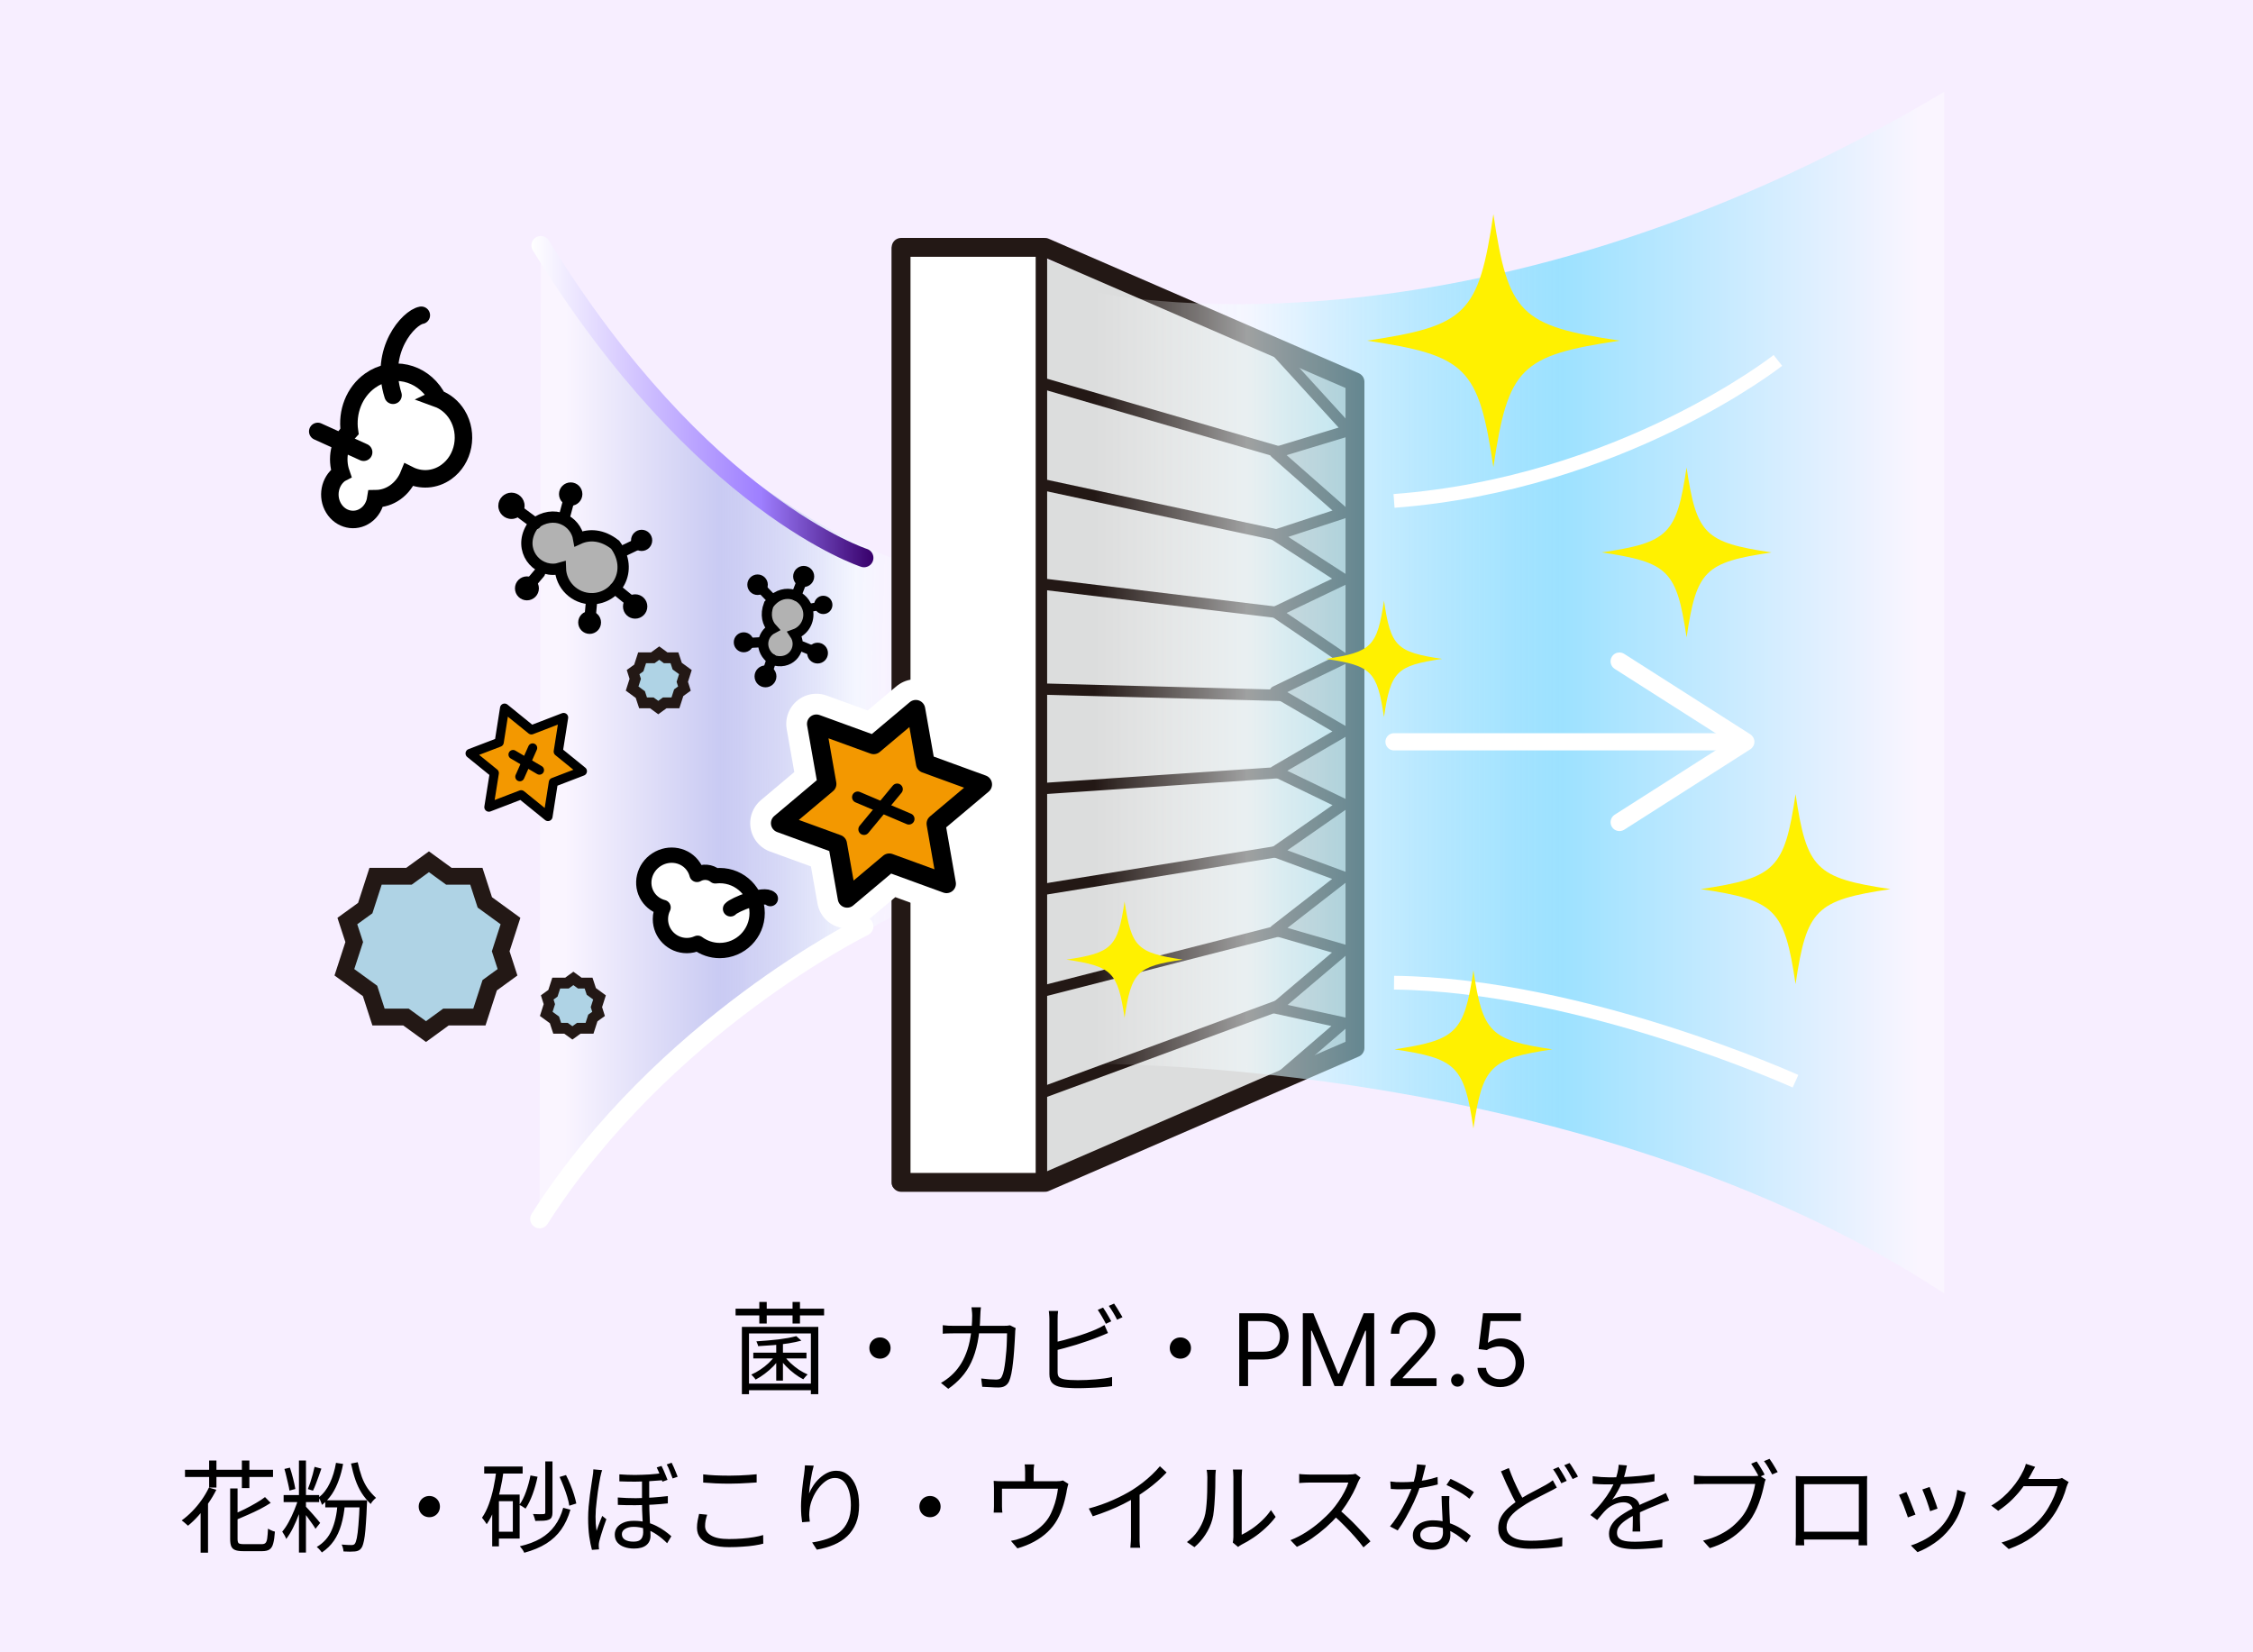
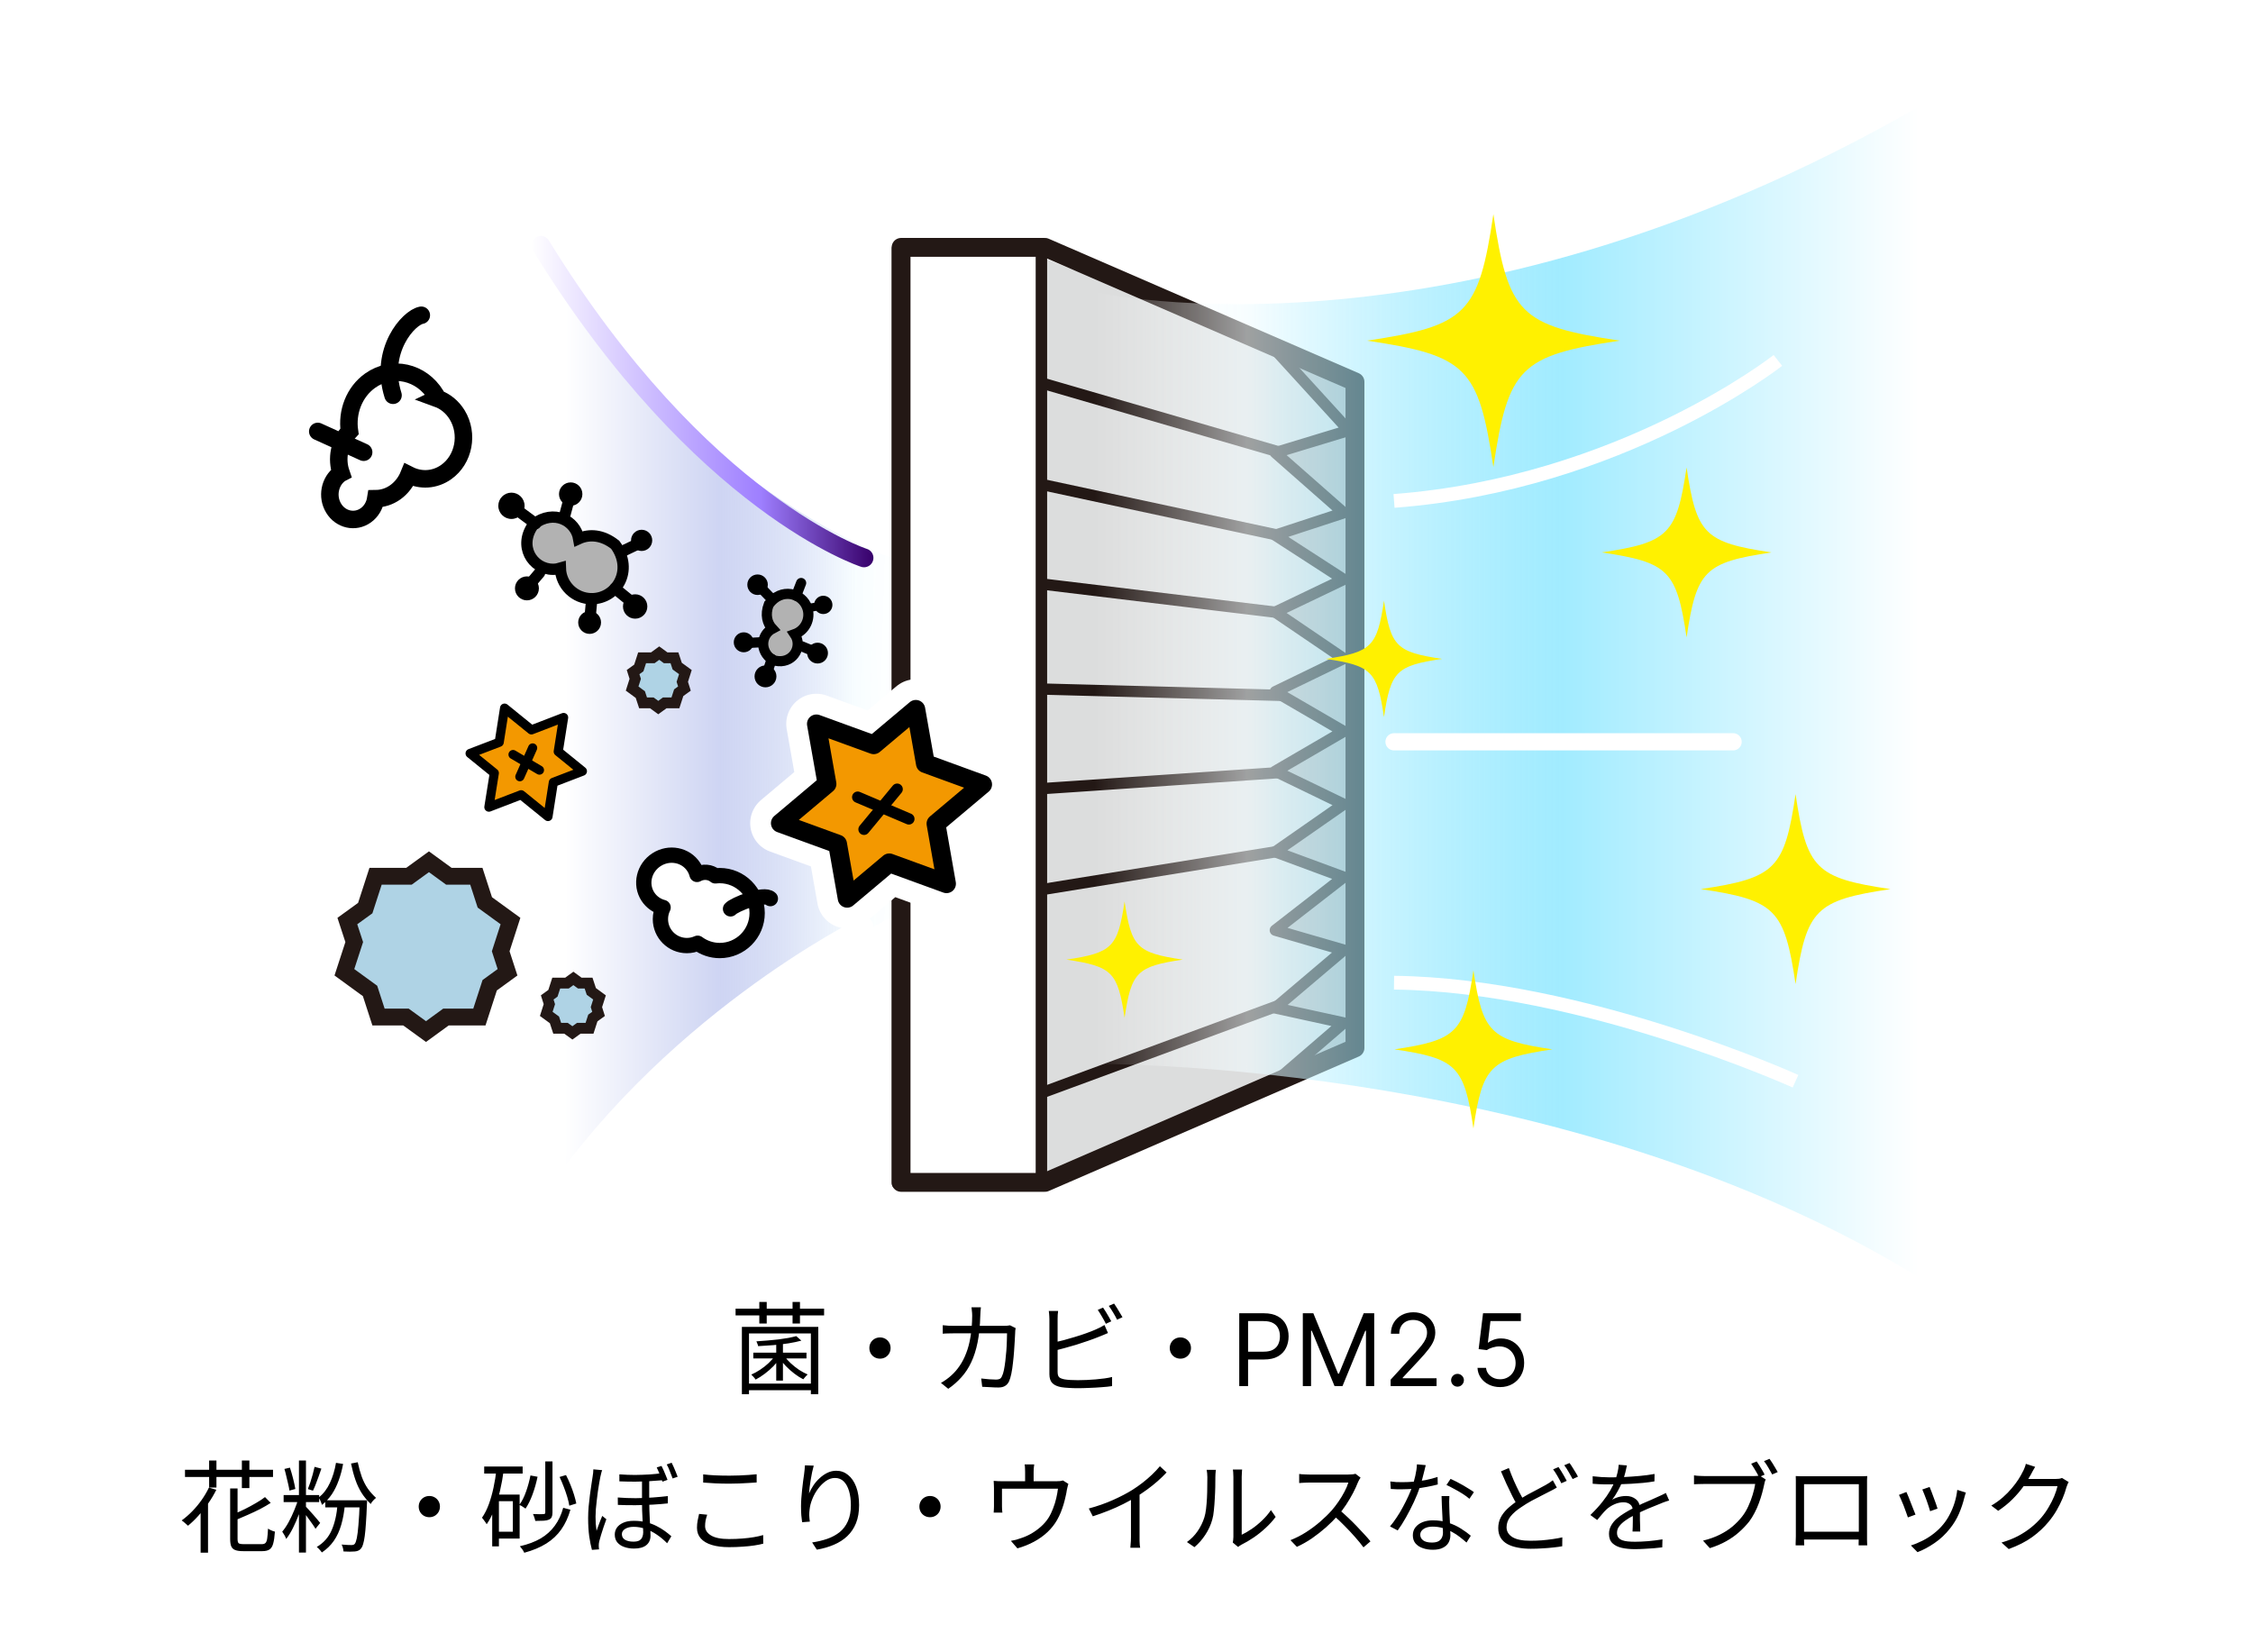
<svg xmlns="http://www.w3.org/2000/svg" width="270" height="198" viewBox="0 0 270 198" fill="none">
-   <rect width="270" height="198" fill="#F7EEFF" />
  <path d="M90.276 162.092H96.648V162.788H90.276V162.092ZM93.024 160.796H93.828V165.44H93.024V160.796ZM95.424 160.112L96.036 160.652C95.596 160.772 95.084 160.88 94.5 160.976C93.916 161.064 93.308 161.136 92.676 161.192C92.044 161.24 91.436 161.28 90.852 161.312C90.844 161.232 90.816 161.136 90.768 161.024C90.728 160.912 90.688 160.816 90.648 160.736C91.064 160.712 91.496 160.68 91.944 160.64C92.4 160.6 92.844 160.556 93.276 160.508C93.708 160.452 94.108 160.392 94.476 160.328C94.844 160.256 95.16 160.184 95.424 160.112ZM92.916 162.416L93.528 162.668C93.304 163.012 93.028 163.356 92.7 163.7C92.372 164.036 92.02 164.344 91.644 164.624C91.276 164.904 90.912 165.136 90.552 165.32C90.496 165.224 90.416 165.12 90.312 165.008C90.208 164.888 90.116 164.792 90.036 164.72C90.388 164.568 90.744 164.372 91.104 164.132C91.472 163.892 91.812 163.624 92.124 163.328C92.444 163.024 92.708 162.72 92.916 162.416ZM88.152 156.824H98.76V157.628H88.152V156.824ZM89.352 165.8H97.608V166.592H89.352V165.8ZM90.996 156.02H91.884V158.6H90.996V156.02ZM94.98 156.02H95.868V158.6H94.98V156.02ZM88.908 159.008H98.064V167.072H97.176V159.788H89.76V167.072H88.908V159.008ZM93.984 162.488C94.192 162.776 94.448 163.064 94.752 163.352C95.064 163.64 95.396 163.904 95.748 164.144C96.108 164.376 96.456 164.564 96.792 164.708C96.712 164.772 96.62 164.864 96.516 164.984C96.412 165.096 96.328 165.196 96.264 165.284C95.928 165.116 95.58 164.896 95.22 164.624C94.86 164.352 94.52 164.052 94.2 163.724C93.88 163.396 93.612 163.068 93.396 162.74L93.984 162.488ZM105.456 160.268C105.696 160.268 105.912 160.324 106.104 160.436C106.296 160.548 106.448 160.7 106.56 160.892C106.672 161.084 106.728 161.3 106.728 161.54C106.728 161.772 106.672 161.988 106.56 162.188C106.448 162.38 106.296 162.532 106.104 162.644C105.912 162.756 105.696 162.812 105.456 162.812C105.224 162.812 105.008 162.756 104.808 162.644C104.616 162.532 104.464 162.38 104.352 162.188C104.24 161.988 104.184 161.772 104.184 161.54C104.184 161.3 104.24 161.084 104.352 160.892C104.464 160.7 104.616 160.548 104.808 160.436C105.008 160.324 105.224 160.268 105.456 160.268ZM117.552 156.656C117.536 156.792 117.52 156.956 117.504 157.148C117.496 157.332 117.488 157.496 117.48 157.64C117.448 158.864 117.34 159.936 117.156 160.856C116.972 161.768 116.716 162.568 116.388 163.256C116.068 163.936 115.676 164.532 115.212 165.044C114.756 165.556 114.232 166.016 113.64 166.424L112.764 165.716C112.956 165.612 113.164 165.48 113.388 165.32C113.612 165.16 113.816 164.996 114 164.828C114.376 164.492 114.712 164.104 115.008 163.664C115.312 163.224 115.572 162.72 115.788 162.152C116.012 161.584 116.184 160.932 116.304 160.196C116.432 159.452 116.5 158.604 116.508 157.652C116.508 157.564 116.504 157.46 116.496 157.34C116.488 157.22 116.476 157.1 116.46 156.98C116.452 156.86 116.44 156.752 116.424 156.656H117.552ZM121.716 159.152C121.7 159.256 121.684 159.36 121.668 159.464C121.66 159.568 121.656 159.66 121.656 159.74C121.648 159.964 121.632 160.272 121.608 160.664C121.592 161.056 121.564 161.484 121.524 161.948C121.492 162.404 121.448 162.864 121.392 163.328C121.344 163.792 121.28 164.22 121.2 164.612C121.12 164.996 121.028 165.304 120.924 165.536C120.804 165.784 120.64 165.968 120.432 166.088C120.232 166.208 119.968 166.268 119.64 166.268C119.336 166.268 119.016 166.256 118.68 166.232C118.344 166.216 118.02 166.2 117.708 166.184L117.588 165.188C117.916 165.228 118.232 165.26 118.536 165.284C118.848 165.308 119.128 165.32 119.376 165.32C119.552 165.32 119.696 165.292 119.808 165.236C119.92 165.18 120.008 165.076 120.072 164.924C120.168 164.74 120.248 164.488 120.312 164.168C120.376 163.848 120.432 163.488 120.48 163.088C120.528 162.688 120.568 162.284 120.6 161.876C120.632 161.468 120.652 161.08 120.66 160.712C120.676 160.344 120.684 160.032 120.684 159.776H114.36C114.12 159.776 113.884 159.78 113.652 159.788C113.42 159.788 113.196 159.8 112.98 159.824V158.804C113.188 158.828 113.412 158.848 113.652 158.864C113.892 158.872 114.124 158.876 114.348 158.876H120.276C120.436 158.876 120.576 158.872 120.696 158.864C120.824 158.848 120.94 158.832 121.044 158.816L121.716 159.152ZM132.192 156.692C132.296 156.836 132.408 157.008 132.528 157.208C132.648 157.4 132.764 157.596 132.876 157.796C132.996 157.996 133.096 158.176 133.176 158.336L132.528 158.636C132.408 158.388 132.256 158.108 132.072 157.796C131.888 157.476 131.716 157.2 131.556 156.968L132.192 156.692ZM133.512 156.212C133.616 156.364 133.732 156.54 133.86 156.74C133.988 156.94 134.108 157.14 134.22 157.34C134.34 157.532 134.44 157.7 134.52 157.844L133.872 158.144C133.744 157.88 133.588 157.596 133.404 157.292C133.22 156.98 133.044 156.712 132.876 156.488L133.512 156.212ZM126.804 157.1C126.788 157.236 126.772 157.392 126.756 157.568C126.748 157.736 126.744 157.904 126.744 158.072C126.744 158.176 126.744 158.384 126.744 158.696C126.744 159 126.744 159.368 126.744 159.8C126.744 160.224 126.744 160.676 126.744 161.156C126.744 161.628 126.744 162.084 126.744 162.524C126.744 162.964 126.744 163.352 126.744 163.688C126.744 164.016 126.744 164.256 126.744 164.408C126.744 164.712 126.808 164.924 126.936 165.044C127.072 165.156 127.288 165.24 127.584 165.296C127.776 165.328 128.012 165.352 128.292 165.368C128.58 165.384 128.872 165.392 129.168 165.392C129.488 165.392 129.832 165.384 130.2 165.368C130.568 165.352 130.94 165.328 131.316 165.296C131.7 165.264 132.06 165.224 132.396 165.176C132.732 165.128 133.024 165.072 133.272 165.008V166.1C132.928 166.156 132.512 166.2 132.024 166.232C131.544 166.272 131.048 166.3 130.536 166.316C130.032 166.34 129.56 166.352 129.12 166.352C128.768 166.352 128.42 166.34 128.076 166.316C127.74 166.3 127.448 166.272 127.2 166.232C126.736 166.152 126.38 165.996 126.132 165.764C125.884 165.524 125.76 165.16 125.76 164.672C125.76 164.472 125.76 164.192 125.76 163.832C125.76 163.472 125.76 163.06 125.76 162.596C125.76 162.132 125.76 161.66 125.76 161.18C125.76 160.692 125.76 160.232 125.76 159.8C125.76 159.368 125.76 159 125.76 158.696C125.76 158.384 125.76 158.176 125.76 158.072C125.76 157.968 125.756 157.86 125.748 157.748C125.748 157.636 125.74 157.524 125.724 157.412C125.716 157.292 125.704 157.188 125.688 157.1H126.804ZM126.3 160.88C126.66 160.8 127.056 160.704 127.488 160.592C127.928 160.472 128.372 160.344 128.82 160.208C129.276 160.072 129.716 159.928 130.14 159.776C130.572 159.624 130.96 159.472 131.304 159.32C131.488 159.24 131.668 159.156 131.844 159.068C132.02 158.98 132.192 158.884 132.36 158.78L132.78 159.74C132.612 159.812 132.424 159.892 132.216 159.98C132.016 160.06 131.828 160.136 131.652 160.208C131.276 160.36 130.856 160.516 130.392 160.676C129.936 160.836 129.464 160.992 128.976 161.144C128.488 161.288 128.012 161.424 127.548 161.552C127.092 161.68 126.676 161.788 126.3 161.876V160.88ZM141.456 160.268C141.696 160.268 141.912 160.324 142.104 160.436C142.296 160.548 142.448 160.7 142.56 160.892C142.672 161.084 142.728 161.3 142.728 161.54C142.728 161.772 142.672 161.988 142.56 162.188C142.448 162.38 142.296 162.532 142.104 162.644C141.912 162.756 141.696 162.812 141.456 162.812C141.224 162.812 141.008 162.756 140.808 162.644C140.616 162.532 140.464 162.38 140.352 162.188C140.24 161.988 140.184 161.772 140.184 161.54C140.184 161.3 140.24 161.084 140.352 160.892C140.464 160.7 140.616 160.548 140.808 160.436C141.008 160.324 141.224 160.268 141.456 160.268ZM148.512 166.1V157.372H151.461C152.146 157.372 152.706 157.496 153.14 157.743C153.578 157.987 153.902 158.318 154.112 158.736C154.322 159.154 154.427 159.619 154.427 160.134C154.427 160.648 154.322 161.115 154.112 161.536C153.905 161.956 153.583 162.291 153.149 162.541C152.714 162.789 152.157 162.912 151.478 162.912H149.365V161.975H151.444C151.913 161.975 152.289 161.894 152.574 161.732C152.858 161.57 153.064 161.351 153.191 161.075C153.322 160.797 153.387 160.483 153.387 160.134C153.387 159.784 153.322 159.472 153.191 159.196C153.064 158.921 152.856 158.705 152.569 158.548C152.282 158.389 151.902 158.31 151.427 158.31H149.569V166.1H148.512ZM156.13 157.372H157.391L160.357 164.617H160.459L163.425 157.372H164.686V166.1H163.698V159.469H163.613L160.885 166.1H159.931L157.204 159.469H157.118V166.1H156.13V157.372ZM166.652 166.1V165.333L169.533 162.179C169.871 161.81 170.149 161.489 170.368 161.216C170.587 160.941 170.749 160.682 170.854 160.441C170.962 160.196 171.016 159.941 171.016 159.673C171.016 159.367 170.942 159.101 170.794 158.877C170.649 158.652 170.45 158.479 170.197 158.357C169.945 158.235 169.661 158.173 169.345 158.173C169.01 158.173 168.717 158.243 168.467 158.382C168.22 158.519 168.028 158.71 167.892 158.958C167.759 159.205 167.692 159.494 167.692 159.827H166.686C166.686 159.316 166.804 158.867 167.04 158.48C167.276 158.094 167.597 157.793 168.003 157.577C168.412 157.361 168.871 157.253 169.379 157.253C169.891 157.253 170.344 157.361 170.739 157.577C171.134 157.793 171.443 158.084 171.668 158.45C171.892 158.817 172.004 159.225 172.004 159.673C172.004 159.994 171.946 160.308 171.83 160.615C171.716 160.919 171.517 161.259 171.233 161.634C170.952 162.006 170.561 162.46 170.061 162.997L168.101 165.094V165.162H172.158V166.1H166.652ZM174.668 166.168C174.457 166.168 174.277 166.093 174.126 165.942C173.976 165.791 173.901 165.611 173.901 165.401C173.901 165.191 173.976 165.01 174.126 164.86C174.277 164.709 174.457 164.634 174.668 164.634C174.878 164.634 175.058 164.709 175.209 164.86C175.359 165.01 175.435 165.191 175.435 165.401C175.435 165.54 175.399 165.668 175.328 165.784C175.26 165.901 175.168 165.994 175.051 166.066C174.938 166.134 174.81 166.168 174.668 166.168ZM179.774 166.219C179.274 166.219 178.824 166.119 178.423 165.921C178.022 165.722 177.701 165.449 177.46 165.102C177.218 164.756 177.086 164.361 177.064 163.918H178.086C178.126 164.313 178.305 164.639 178.623 164.898C178.944 165.154 179.328 165.281 179.774 165.281C180.132 165.281 180.45 165.198 180.728 165.03C181.01 164.862 181.23 164.632 181.389 164.34C181.551 164.044 181.632 163.71 181.632 163.338C181.632 162.958 181.548 162.618 181.38 162.32C181.216 162.019 180.988 161.781 180.699 161.608C180.409 161.435 180.078 161.347 179.706 161.344C179.439 161.341 179.164 161.382 178.883 161.468C178.602 161.55 178.37 161.656 178.189 161.787L177.2 161.668L177.728 157.372H182.262V158.31H178.615L178.308 160.884H178.359C178.538 160.742 178.762 160.624 179.032 160.53C179.302 160.436 179.583 160.389 179.876 160.389C180.41 160.389 180.886 160.517 181.304 160.773C181.724 161.026 182.054 161.372 182.292 161.813C182.534 162.253 182.655 162.756 182.655 163.321C182.655 163.878 182.53 164.375 182.28 164.813C182.032 165.247 181.691 165.591 181.257 165.844C180.822 166.094 180.328 166.219 179.774 166.219ZM25.038 178.26L25.926 178.524C25.646 179.084 25.322 179.628 24.954 180.156C24.586 180.684 24.194 181.176 23.778 181.632C23.37 182.088 22.954 182.488 22.53 182.832C22.474 182.776 22.398 182.708 22.302 182.628C22.214 182.548 22.122 182.468 22.026 182.388C21.93 182.308 21.846 182.244 21.774 182.196C22.206 181.884 22.626 181.52 23.034 181.104C23.442 180.688 23.818 180.236 24.162 179.748C24.506 179.26 24.798 178.764 25.038 178.26ZM27.582 178.368H28.47V184.428C28.47 184.684 28.514 184.852 28.602 184.932C28.698 185.004 28.902 185.04 29.214 185.04C29.286 185.04 29.418 185.04 29.61 185.04C29.81 185.04 30.026 185.04 30.258 185.04C30.498 185.04 30.722 185.04 30.93 185.04C31.138 185.04 31.29 185.04 31.386 185.04C31.578 185.04 31.722 184.992 31.818 184.896C31.914 184.8 31.982 184.62 32.022 184.356C32.062 184.084 32.094 183.692 32.118 183.18C32.19 183.228 32.274 183.276 32.37 183.324C32.466 183.372 32.566 183.416 32.67 183.456C32.774 183.488 32.866 183.516 32.946 183.54C32.906 184.14 32.838 184.612 32.742 184.956C32.654 185.3 32.506 185.54 32.298 185.676C32.098 185.812 31.81 185.88 31.434 185.88C31.378 185.88 31.27 185.88 31.11 185.88C30.958 185.88 30.782 185.88 30.582 185.88C30.382 185.88 30.178 185.88 29.97 185.88C29.77 185.88 29.594 185.88 29.442 185.88C29.29 185.88 29.19 185.88 29.142 185.88C28.734 185.88 28.418 185.836 28.194 185.748C27.97 185.668 27.81 185.52 27.714 185.304C27.626 185.096 27.582 184.804 27.582 184.428V178.368ZM31.758 179.4L32.442 180.096C32.074 180.336 31.654 180.58 31.182 180.828C30.71 181.068 30.218 181.3 29.706 181.524C29.202 181.748 28.71 181.96 28.23 182.16C28.206 182.064 28.158 181.952 28.086 181.824C28.022 181.688 27.958 181.576 27.894 181.488C28.366 181.296 28.838 181.084 29.31 180.852C29.79 180.612 30.242 180.368 30.666 180.12C31.098 179.872 31.462 179.632 31.758 179.4ZM22.17 176.124H32.718V176.988H22.17V176.124ZM25.062 175.02H25.938V178.26H25.062V175.02ZM28.986 175.02H29.886V178.32H28.986V175.02ZM24.042 180.528L24.918 179.652L24.93 179.664V186.06H24.042V180.528ZM40.266 175.296L41.118 175.428C40.99 176.132 40.814 176.788 40.59 177.396C40.374 178.004 40.102 178.556 39.774 179.052C39.446 179.54 39.05 179.968 38.586 180.336C38.57 180.264 38.538 180.172 38.49 180.06C38.45 179.948 38.402 179.836 38.346 179.724C38.29 179.612 38.238 179.524 38.19 179.46C38.758 179.004 39.206 178.42 39.534 177.708C39.87 176.996 40.114 176.192 40.266 175.296ZM38.982 179.784H43.494V180.636H38.982V179.784ZM43.11 179.784H43.998C43.998 179.784 43.994 179.812 43.986 179.868C43.986 179.916 43.986 179.972 43.986 180.036C43.986 180.1 43.982 180.156 43.974 180.204C43.942 181.108 43.902 181.876 43.854 182.508C43.814 183.14 43.766 183.66 43.71 184.068C43.654 184.476 43.59 184.796 43.518 185.028C43.454 185.26 43.378 185.428 43.29 185.532C43.186 185.668 43.074 185.76 42.954 185.808C42.842 185.864 42.698 185.9 42.522 185.916C42.378 185.932 42.182 185.94 41.934 185.94C41.694 185.94 41.438 185.932 41.166 185.916C41.158 185.796 41.134 185.656 41.094 185.496C41.054 185.336 41.002 185.2 40.938 185.088C41.194 185.112 41.43 185.128 41.646 185.136C41.862 185.144 42.018 185.148 42.114 185.148C42.218 185.148 42.298 185.136 42.354 185.112C42.418 185.096 42.474 185.056 42.522 184.992C42.61 184.88 42.69 184.652 42.762 184.308C42.834 183.964 42.898 183.444 42.954 182.748C43.018 182.052 43.07 181.124 43.11 179.964V179.784ZM40.458 180.216L41.334 180.264C41.254 181.184 41.106 182.008 40.89 182.736C40.682 183.456 40.39 184.088 40.014 184.632C39.638 185.176 39.158 185.644 38.574 186.036C38.542 185.98 38.486 185.908 38.406 185.82C38.334 185.74 38.258 185.656 38.178 185.568C38.098 185.488 38.026 185.424 37.962 185.376C38.786 184.888 39.382 184.216 39.75 183.36C40.126 182.504 40.362 181.456 40.458 180.216ZM42.87 175.224C43.014 175.888 43.178 176.476 43.362 176.988C43.554 177.5 43.786 177.956 44.058 178.356C44.338 178.756 44.674 179.136 45.066 179.496C44.946 179.584 44.826 179.696 44.706 179.832C44.586 179.96 44.494 180.092 44.43 180.228C43.998 179.812 43.634 179.372 43.338 178.908C43.042 178.436 42.794 177.912 42.594 177.336C42.394 176.76 42.218 176.108 42.066 175.38L42.87 175.224ZM35.826 175.02H36.666V186.048H35.826V175.02ZM33.99 179.16H38.25V180H33.99V179.16ZM35.778 179.496L36.378 179.724C36.234 180.26 36.054 180.824 35.838 181.416C35.622 182 35.382 182.556 35.118 183.084C34.854 183.612 34.582 184.056 34.302 184.416C34.254 184.28 34.182 184.128 34.086 183.96C33.99 183.792 33.902 183.652 33.822 183.54C34.086 183.236 34.342 182.856 34.59 182.4C34.838 181.944 35.066 181.46 35.274 180.948C35.49 180.436 35.658 179.952 35.778 179.496ZM36.582 180.468C36.662 180.548 36.786 180.68 36.954 180.864C37.13 181.048 37.314 181.252 37.506 181.476C37.698 181.692 37.874 181.896 38.034 182.088C38.194 182.28 38.306 182.416 38.37 182.496L37.806 183.204C37.734 183.068 37.622 182.892 37.47 182.676C37.326 182.46 37.166 182.236 36.99 182.004C36.822 181.764 36.662 181.544 36.51 181.344C36.358 181.144 36.234 180.984 36.138 180.864L36.582 180.468ZM34.086 176.028L34.746 175.872C34.882 176.28 35.01 176.724 35.13 177.204C35.25 177.676 35.338 178.084 35.394 178.428L34.686 178.62C34.654 178.38 34.602 178.112 34.53 177.816C34.466 177.52 34.394 177.216 34.314 176.904C34.242 176.584 34.166 176.292 34.086 176.028ZM37.698 175.776L38.514 175.992C38.41 176.28 38.302 176.588 38.19 176.916C38.078 177.236 37.962 177.548 37.842 177.852C37.73 178.148 37.618 178.408 37.506 178.632L36.894 178.44C36.99 178.208 37.09 177.936 37.194 177.624C37.298 177.304 37.394 176.984 37.482 176.664C37.57 176.336 37.642 176.04 37.698 175.776ZM51.45 179.268C51.69 179.268 51.906 179.324 52.098 179.436C52.29 179.548 52.442 179.7 52.554 179.892C52.666 180.084 52.722 180.3 52.722 180.54C52.722 180.772 52.666 180.988 52.554 181.188C52.442 181.38 52.29 181.532 52.098 181.644C51.906 181.756 51.69 181.812 51.45 181.812C51.218 181.812 51.002 181.756 50.802 181.644C50.61 181.532 50.458 181.38 50.346 181.188C50.234 180.988 50.178 180.772 50.178 180.54C50.178 180.3 50.234 180.084 50.346 179.892C50.458 179.7 50.61 179.548 50.802 179.436C51.002 179.324 51.218 179.268 51.45 179.268ZM65.346 175.128H66.21V181.26C66.21 181.484 66.178 181.664 66.114 181.8C66.058 181.928 65.95 182.028 65.79 182.1C65.63 182.172 65.418 182.216 65.154 182.232C64.898 182.248 64.562 182.256 64.146 182.256C64.13 182.136 64.094 182 64.038 181.848C63.99 181.688 63.934 181.548 63.87 181.428C64.166 181.436 64.43 181.444 64.662 181.452C64.902 181.452 65.062 181.448 65.142 181.44C65.278 181.44 65.346 181.376 65.346 181.248V175.128ZM63.57 176.808L64.422 176.964C64.27 177.692 64.07 178.396 63.822 179.076C63.574 179.748 63.294 180.316 62.982 180.78C62.934 180.74 62.862 180.692 62.766 180.636C62.678 180.572 62.586 180.512 62.49 180.456C62.394 180.4 62.31 180.36 62.238 180.336C62.558 179.896 62.826 179.364 63.042 178.74C63.266 178.116 63.442 177.472 63.57 176.808ZM67.062 176.988L67.83 176.76C68.014 177.112 68.19 177.496 68.358 177.912C68.526 178.32 68.67 178.72 68.79 179.112C68.91 179.504 69.002 179.856 69.066 180.168L68.226 180.432C68.178 180.112 68.094 179.756 67.974 179.364C67.854 178.964 67.714 178.56 67.554 178.152C67.394 177.736 67.23 177.348 67.062 176.988ZM67.494 180.684L68.358 180.912C68.102 181.816 67.738 182.604 67.266 183.276C66.794 183.948 66.194 184.512 65.466 184.968C64.738 185.424 63.858 185.792 62.826 186.072C62.778 185.952 62.702 185.816 62.598 185.664C62.494 185.52 62.394 185.396 62.298 185.292C63.274 185.068 64.106 184.756 64.794 184.356C65.482 183.948 66.046 183.44 66.486 182.832C66.934 182.224 67.27 181.508 67.494 180.684ZM58.026 175.74H62.634V176.58H58.026V175.74ZM59.406 179.1H62.274V184.368H59.406V183.552H61.458V179.892H59.406V179.1ZM59.502 176.076L60.366 176.196C60.254 177.036 60.106 177.852 59.922 178.644C59.738 179.436 59.514 180.172 59.25 180.852C58.994 181.532 58.686 182.132 58.326 182.652C58.294 182.588 58.242 182.508 58.17 182.412C58.106 182.316 58.034 182.216 57.954 182.112C57.882 182.008 57.818 181.928 57.762 181.872C58.082 181.416 58.354 180.88 58.578 180.264C58.802 179.648 58.99 178.984 59.142 178.272C59.294 177.56 59.414 176.828 59.502 176.076ZM58.986 179.1H59.79V185.304H58.986V179.1ZM77.802 177.108C77.802 177.396 77.802 177.708 77.802 178.044C77.802 178.38 77.802 178.708 77.802 179.028C77.802 179.34 77.802 179.624 77.802 179.88C77.802 180.256 77.81 180.64 77.826 181.032C77.842 181.416 77.858 181.792 77.874 182.16C77.898 182.528 77.918 182.872 77.934 183.192C77.95 183.504 77.958 183.78 77.958 184.02C77.958 184.508 77.79 184.888 77.454 185.16C77.118 185.432 76.63 185.568 75.99 185.568C75.55 185.568 75.154 185.504 74.802 185.376C74.458 185.256 74.182 185.072 73.974 184.824C73.774 184.576 73.674 184.264 73.674 183.888C73.674 183.6 73.754 183.332 73.914 183.084C74.082 182.836 74.334 182.636 74.67 182.484C75.006 182.324 75.438 182.244 75.966 182.244C76.502 182.244 76.994 182.3 77.442 182.412C77.898 182.524 78.31 182.676 78.678 182.868C79.046 183.052 79.378 183.252 79.674 183.468C79.97 183.684 80.23 183.892 80.454 184.092L79.95 184.932C79.566 184.54 79.154 184.196 78.714 183.9C78.282 183.604 77.83 183.376 77.358 183.216C76.894 183.048 76.422 182.964 75.942 182.964C75.518 182.964 75.174 183.048 74.91 183.216C74.654 183.376 74.526 183.584 74.526 183.84C74.526 184.136 74.65 184.36 74.898 184.512C75.154 184.664 75.49 184.74 75.906 184.74C76.218 184.74 76.458 184.692 76.626 184.596C76.794 184.492 76.91 184.356 76.974 184.188C77.046 184.02 77.082 183.832 77.082 183.624C77.082 183.448 77.074 183.216 77.058 182.928C77.042 182.64 77.022 182.324 76.998 181.98C76.982 181.636 76.966 181.288 76.95 180.936C76.942 180.576 76.938 180.24 76.938 179.928C76.938 179.64 76.938 179.32 76.938 178.968C76.938 178.608 76.938 178.264 76.938 177.936C76.938 177.6 76.938 177.324 76.938 177.108H77.802ZM74.034 179.448C74.762 179.504 75.478 179.532 76.182 179.532C76.894 179.524 77.578 179.496 78.234 179.448C78.89 179.4 79.49 179.344 80.034 179.28V180.156C79.53 180.212 78.946 180.26 78.282 180.3C77.618 180.34 76.922 180.364 76.194 180.372C75.474 180.38 74.758 180.368 74.046 180.336L74.034 179.448ZM74.226 176.676C74.874 176.724 75.502 176.748 76.11 176.748C76.718 176.74 77.298 176.72 77.85 176.688C78.402 176.648 78.902 176.596 79.35 176.532V177.384C78.902 177.424 78.402 177.46 77.85 177.492C77.306 177.524 76.726 177.544 76.11 177.552C75.502 177.552 74.874 177.54 74.226 177.516V176.676ZM72.162 176.172C72.138 176.236 72.11 176.32 72.078 176.424C72.054 176.52 72.03 176.62 72.006 176.724C71.982 176.82 71.962 176.904 71.946 176.976C71.906 177.2 71.858 177.464 71.802 177.768C71.746 178.072 71.694 178.4 71.646 178.752C71.598 179.104 71.554 179.46 71.514 179.82C71.474 180.172 71.438 180.516 71.406 180.852C71.382 181.188 71.37 181.488 71.37 181.752C71.37 182.04 71.378 182.32 71.394 182.592C71.418 182.864 71.45 183.148 71.49 183.444C71.554 183.26 71.626 183.06 71.706 182.844C71.786 182.628 71.866 182.416 71.946 182.208C72.034 182 72.11 181.816 72.174 181.656L72.666 182.052C72.57 182.324 72.462 182.628 72.342 182.964C72.23 183.3 72.126 183.624 72.03 183.936C71.934 184.248 71.862 184.504 71.814 184.704C71.798 184.784 71.782 184.876 71.766 184.98C71.758 185.076 71.754 185.164 71.754 185.244C71.762 185.3 71.766 185.364 71.766 185.436C71.774 185.516 71.782 185.592 71.79 185.664L70.938 185.724C70.818 185.292 70.71 184.756 70.614 184.116C70.526 183.468 70.482 182.736 70.482 181.92C70.482 181.48 70.502 181.02 70.542 180.54C70.59 180.06 70.642 179.592 70.698 179.136C70.762 178.68 70.822 178.26 70.878 177.876C70.942 177.492 70.99 177.176 71.022 176.928C71.046 176.792 71.066 176.648 71.082 176.496C71.098 176.344 71.106 176.204 71.106 176.076L72.162 176.172ZM79.278 175.668C79.358 175.812 79.442 175.988 79.53 176.196C79.618 176.396 79.702 176.596 79.782 176.796C79.87 176.996 79.942 177.176 79.998 177.336L79.386 177.552C79.33 177.376 79.262 177.188 79.182 176.988C79.11 176.78 79.03 176.576 78.942 176.376C78.862 176.176 78.782 176 78.702 175.848L79.278 175.668ZM80.49 175.284C80.57 175.436 80.654 175.612 80.742 175.812C80.83 176.012 80.914 176.212 80.994 176.412C81.082 176.612 81.154 176.796 81.21 176.964L80.61 177.168C80.514 176.904 80.402 176.616 80.274 176.304C80.154 175.984 80.03 175.712 79.902 175.488L80.49 175.284ZM84.27 176.676C84.702 176.732 85.186 176.772 85.722 176.796C86.266 176.82 86.838 176.832 87.438 176.832C87.822 176.832 88.206 176.824 88.59 176.808C88.982 176.792 89.354 176.772 89.706 176.748C90.066 176.716 90.39 176.688 90.678 176.664V177.648C90.406 177.664 90.09 177.684 89.73 177.708C89.37 177.732 88.99 177.752 88.59 177.768C88.198 177.784 87.814 177.792 87.438 177.792C86.838 177.792 86.278 177.78 85.758 177.756C85.238 177.724 84.742 177.692 84.27 177.66V176.676ZM84.75 181.512C84.67 181.752 84.606 181.984 84.558 182.208C84.518 182.432 84.498 182.656 84.498 182.88C84.498 183.336 84.734 183.708 85.206 183.996C85.678 184.284 86.394 184.428 87.354 184.428C87.906 184.428 88.438 184.408 88.95 184.368C89.462 184.328 89.93 184.272 90.354 184.2C90.786 184.128 91.154 184.044 91.458 183.948L91.47 184.98C91.182 185.06 90.826 185.132 90.402 185.196C89.986 185.26 89.522 185.308 89.01 185.34C88.498 185.38 87.954 185.4 87.378 185.4C86.57 185.4 85.878 185.312 85.302 185.136C84.726 184.96 84.286 184.7 83.982 184.356C83.678 184.012 83.526 183.588 83.526 183.084C83.526 182.772 83.554 182.476 83.61 182.196C83.666 181.916 83.722 181.656 83.778 181.416L84.75 181.512ZM97.518 175.632C97.454 175.856 97.39 176.116 97.326 176.412C97.27 176.7 97.214 177.004 97.158 177.324C97.11 177.636 97.066 177.936 97.026 178.224C96.994 178.512 96.97 178.76 96.954 178.968C97.082 178.664 97.25 178.352 97.458 178.032C97.666 177.712 97.914 177.42 98.202 177.156C98.49 176.884 98.802 176.664 99.138 176.496C99.482 176.328 99.842 176.244 100.218 176.244C100.754 176.244 101.226 176.412 101.634 176.748C102.05 177.084 102.374 177.56 102.606 178.176C102.838 178.792 102.954 179.52 102.954 180.36C102.954 181.192 102.83 181.916 102.582 182.532C102.334 183.14 101.986 183.656 101.538 184.08C101.09 184.504 100.554 184.848 99.93 185.112C99.314 185.376 98.634 185.572 97.89 185.7L97.326 184.836C97.974 184.74 98.578 184.596 99.138 184.404C99.706 184.204 100.202 183.936 100.626 183.6C101.05 183.256 101.378 182.82 101.61 182.292C101.85 181.764 101.97 181.124 101.97 180.372C101.97 179.74 101.898 179.18 101.754 178.692C101.61 178.196 101.398 177.808 101.118 177.528C100.838 177.248 100.486 177.108 100.062 177.108C99.686 177.108 99.326 177.228 98.982 177.468C98.638 177.708 98.322 178.02 98.034 178.404C97.754 178.78 97.526 179.188 97.35 179.628C97.174 180.06 97.066 180.472 97.026 180.864C96.994 181.096 96.978 181.324 96.978 181.548C96.986 181.772 97.01 182.036 97.05 182.34L96.126 182.412C96.094 182.188 96.062 181.912 96.03 181.584C96.006 181.256 95.994 180.896 95.994 180.504C95.994 180.224 96.006 179.912 96.03 179.568C96.062 179.216 96.094 178.864 96.126 178.512C96.166 178.152 96.206 177.808 96.246 177.48C96.294 177.152 96.334 176.868 96.366 176.628C96.39 176.444 96.41 176.268 96.426 176.1C96.442 175.924 96.454 175.756 96.462 175.596L97.518 175.632ZM111.45 179.268C111.69 179.268 111.906 179.324 112.098 179.436C112.29 179.548 112.442 179.7 112.554 179.892C112.666 180.084 112.722 180.3 112.722 180.54C112.722 180.772 112.666 180.988 112.554 181.188C112.442 181.38 112.29 181.532 112.098 181.644C111.906 181.756 111.69 181.812 111.45 181.812C111.218 181.812 111.002 181.756 110.802 181.644C110.61 181.532 110.458 181.38 110.346 181.188C110.234 180.988 110.178 180.772 110.178 180.54C110.178 180.3 110.234 180.084 110.346 179.892C110.458 179.7 110.61 179.548 110.802 179.436C111.002 179.324 111.218 179.268 111.45 179.268ZM123.942 175.488C123.918 175.672 123.898 175.836 123.882 175.98C123.874 176.124 123.87 176.26 123.87 176.388C123.87 176.484 123.87 176.632 123.87 176.832C123.87 177.032 123.87 177.24 123.87 177.456C123.87 177.672 123.87 177.852 123.87 177.996H122.85C122.85 177.836 122.85 177.648 122.85 177.432C122.85 177.216 122.85 177.012 122.85 176.82C122.85 176.628 122.85 176.484 122.85 176.388C122.85 176.26 122.846 176.124 122.838 175.98C122.838 175.836 122.822 175.672 122.79 175.488H123.942ZM128.034 177.816C128.002 177.904 127.97 178.02 127.938 178.164C127.906 178.3 127.878 178.424 127.854 178.536C127.822 178.776 127.77 179.044 127.698 179.34C127.634 179.636 127.554 179.948 127.458 180.276C127.362 180.596 127.25 180.916 127.122 181.236C126.994 181.548 126.846 181.852 126.678 182.148C126.382 182.668 126.002 183.148 125.538 183.588C125.074 184.028 124.538 184.412 123.93 184.74C123.33 185.068 122.662 185.336 121.926 185.544L121.146 184.644C121.346 184.612 121.554 184.568 121.77 184.512C121.994 184.448 122.202 184.38 122.394 184.308C122.794 184.18 123.198 184 123.606 183.768C124.014 183.528 124.394 183.252 124.746 182.94C125.106 182.62 125.406 182.272 125.646 181.896C125.862 181.552 126.046 181.176 126.198 180.768C126.358 180.36 126.486 179.948 126.582 179.532C126.678 179.116 126.746 178.736 126.786 178.392H120.078C120.078 178.52 120.078 178.684 120.078 178.884C120.078 179.084 120.078 179.296 120.078 179.52C120.078 179.736 120.078 179.94 120.078 180.132C120.078 180.316 120.078 180.452 120.078 180.54C120.078 180.652 120.082 180.776 120.09 180.912C120.098 181.048 120.11 181.164 120.126 181.26H119.082C119.098 181.148 119.106 181.02 119.106 180.876C119.114 180.732 119.118 180.604 119.118 180.492C119.118 180.396 119.118 180.252 119.118 180.06C119.118 179.868 119.118 179.664 119.118 179.448C119.118 179.224 119.118 179.016 119.118 178.824C119.118 178.632 119.118 178.484 119.118 178.38C119.118 178.252 119.114 178.1 119.106 177.924C119.106 177.748 119.098 177.592 119.082 177.456C119.258 177.472 119.434 177.484 119.61 177.492C119.794 177.5 119.99 177.504 120.198 177.504H126.558C126.782 177.504 126.954 177.496 127.074 177.48C127.202 177.456 127.306 177.432 127.386 177.408L128.034 177.816ZM130.482 180.768C131.522 180.488 132.49 180.148 133.386 179.748C134.282 179.348 135.062 178.94 135.726 178.524C136.142 178.26 136.546 177.976 136.938 177.672C137.338 177.36 137.714 177.036 138.066 176.7C138.418 176.364 138.73 176.032 139.002 175.704L139.806 176.448C139.47 176.808 139.106 177.16 138.714 177.504C138.322 177.848 137.906 178.18 137.466 178.5C137.034 178.812 136.582 179.116 136.11 179.412C135.67 179.676 135.174 179.948 134.622 180.228C134.07 180.508 133.482 180.772 132.858 181.02C132.234 181.268 131.602 181.496 130.962 181.704L130.482 180.768ZM135.534 179.028L136.566 178.716V184.188C136.566 184.34 136.566 184.5 136.566 184.668C136.574 184.836 136.582 184.992 136.59 185.136C136.606 185.28 136.622 185.392 136.638 185.472H135.462C135.47 185.392 135.478 185.28 135.486 185.136C135.502 184.992 135.514 184.836 135.522 184.668C135.53 184.5 135.534 184.34 135.534 184.188V179.028ZM147.738 184.848C147.762 184.752 147.778 184.648 147.786 184.536C147.802 184.416 147.81 184.296 147.81 184.176C147.81 184.096 147.81 183.92 147.81 183.648C147.81 183.376 147.81 183.044 147.81 182.652C147.81 182.252 147.81 181.82 147.81 181.356C147.81 180.892 147.81 180.428 147.81 179.964C147.81 179.492 147.81 179.052 147.81 178.644C147.81 178.236 147.81 177.884 147.81 177.588C147.81 177.292 147.81 177.092 147.81 176.988C147.81 176.756 147.802 176.564 147.786 176.412C147.77 176.252 147.758 176.148 147.75 176.1H148.854C148.854 176.148 148.846 176.252 148.83 176.412C148.814 176.572 148.806 176.764 148.806 176.988C148.806 177.1 148.806 177.3 148.806 177.588C148.806 177.868 148.806 178.212 148.806 178.62C148.806 179.02 148.806 179.452 148.806 179.916C148.806 180.372 148.806 180.824 148.806 181.272C148.806 181.72 148.806 182.136 148.806 182.52C148.806 182.896 148.806 183.208 148.806 183.456C148.806 183.704 148.806 183.856 148.806 183.912C149.182 183.736 149.582 183.504 150.006 183.216C150.43 182.928 150.842 182.592 151.242 182.208C151.65 181.824 152.006 181.408 152.31 180.96L152.874 181.776C152.53 182.24 152.126 182.684 151.662 183.108C151.206 183.532 150.73 183.912 150.234 184.248C149.738 184.584 149.254 184.868 148.782 185.1C148.686 185.156 148.602 185.208 148.53 185.256C148.466 185.304 148.414 185.344 148.374 185.376L147.738 184.848ZM142.242 184.788C142.746 184.428 143.174 183.992 143.526 183.48C143.878 182.968 144.146 182.42 144.33 181.836C144.418 181.564 144.486 181.224 144.534 180.816C144.582 180.408 144.618 179.976 144.642 179.52C144.666 179.056 144.678 178.608 144.678 178.176C144.686 177.736 144.69 177.348 144.69 177.012C144.69 176.836 144.682 176.68 144.666 176.544C144.65 176.4 144.63 176.264 144.606 176.136H145.71C145.702 176.184 145.694 176.256 145.686 176.352C145.678 176.44 145.67 176.54 145.662 176.652C145.654 176.764 145.65 176.88 145.65 177C145.65 177.336 145.646 177.732 145.638 178.188C145.63 178.636 145.61 179.108 145.578 179.604C145.554 180.092 145.518 180.556 145.47 180.996C145.43 181.436 145.366 181.804 145.278 182.1C145.102 182.74 144.826 183.344 144.45 183.912C144.082 184.48 143.646 184.976 143.142 185.4L142.242 184.788ZM163.05 177.072C163.01 177.12 162.958 177.2 162.894 177.312C162.838 177.416 162.79 177.512 162.75 177.6C162.598 177.992 162.398 178.428 162.15 178.908C161.902 179.38 161.626 179.848 161.322 180.312C161.018 180.776 160.698 181.196 160.362 181.572C159.922 182.068 159.438 182.552 158.91 183.024C158.382 183.488 157.826 183.924 157.242 184.332C156.658 184.732 156.05 185.076 155.418 185.364L154.65 184.56C155.298 184.304 155.918 183.988 156.51 183.612C157.11 183.228 157.67 182.812 158.19 182.364C158.718 181.908 159.186 181.452 159.594 180.996C159.866 180.684 160.134 180.336 160.398 179.952C160.67 179.56 160.91 179.164 161.118 178.764C161.334 178.356 161.49 177.988 161.586 177.66C161.522 177.66 161.37 177.66 161.13 177.66C160.89 177.66 160.606 177.66 160.278 177.66C159.95 177.66 159.606 177.66 159.246 177.66C158.886 177.66 158.542 177.66 158.214 177.66C157.886 177.66 157.602 177.66 157.362 177.66C157.13 177.66 156.978 177.66 156.906 177.66C156.77 177.66 156.614 177.664 156.438 177.672C156.27 177.68 156.114 177.688 155.97 177.696C155.834 177.704 155.742 177.712 155.694 177.72V176.628C155.75 176.636 155.85 176.648 155.994 176.664C156.146 176.672 156.306 176.68 156.474 176.688C156.642 176.696 156.786 176.7 156.906 176.7C156.994 176.7 157.154 176.7 157.386 176.7C157.618 176.7 157.894 176.7 158.214 176.7C158.542 176.7 158.882 176.7 159.234 176.7C159.586 176.7 159.922 176.7 160.242 176.7C160.57 176.7 160.85 176.7 161.082 176.7C161.314 176.7 161.466 176.7 161.538 176.7C161.738 176.7 161.914 176.692 162.066 176.676C162.226 176.66 162.35 176.636 162.438 176.604L163.05 177.072ZM160.518 180.936C160.846 181.208 161.182 181.508 161.526 181.836C161.878 182.164 162.222 182.504 162.558 182.856C162.894 183.2 163.206 183.532 163.494 183.852C163.782 184.164 164.03 184.448 164.238 184.704L163.398 185.424C163.118 185.04 162.782 184.628 162.39 184.188C161.998 183.74 161.582 183.296 161.142 182.856C160.71 182.408 160.274 181.996 159.834 181.62L160.518 180.936ZM166.614 177.528C166.838 177.56 167.074 177.584 167.322 177.6C167.57 177.608 167.822 177.612 168.078 177.612C168.518 177.612 168.97 177.592 169.434 177.552C169.906 177.512 170.382 177.448 170.862 177.36C171.342 177.264 171.814 177.14 172.278 176.988L172.302 177.888C171.91 177.992 171.478 178.088 171.006 178.176C170.542 178.264 170.058 178.336 169.554 178.392C169.058 178.44 168.566 178.464 168.078 178.464C167.862 178.464 167.63 178.464 167.382 178.464C167.142 178.456 166.906 178.444 166.674 178.428L166.614 177.528ZM170.862 175.572C170.814 175.764 170.754 176.008 170.682 176.304C170.61 176.6 170.53 176.912 170.442 177.24C170.362 177.56 170.274 177.864 170.178 178.152C169.986 178.728 169.742 179.336 169.446 179.976C169.15 180.608 168.834 181.224 168.498 181.824C168.162 182.424 167.83 182.948 167.502 183.396L166.578 182.916C166.842 182.604 167.106 182.248 167.37 181.848C167.642 181.448 167.894 181.028 168.126 180.588C168.366 180.148 168.582 179.716 168.774 179.292C168.966 178.868 169.126 178.48 169.254 178.128C169.382 177.744 169.502 177.312 169.614 176.832C169.726 176.344 169.79 175.892 169.806 175.476L170.862 175.572ZM173.694 179.28C173.686 179.528 173.678 179.752 173.67 179.952C173.67 180.144 173.674 180.352 173.682 180.576C173.69 180.768 173.698 181.016 173.706 181.32C173.722 181.616 173.738 181.932 173.754 182.268C173.77 182.596 173.782 182.912 173.79 183.216C173.806 183.52 173.814 183.772 173.814 183.972C173.814 184.292 173.742 184.584 173.598 184.848C173.454 185.112 173.226 185.32 172.914 185.472C172.61 185.632 172.21 185.712 171.714 185.712C171.274 185.712 170.874 185.648 170.514 185.52C170.154 185.4 169.862 185.212 169.638 184.956C169.422 184.7 169.314 184.376 169.314 183.984C169.314 183.608 169.418 183.288 169.626 183.024C169.842 182.752 170.13 182.544 170.49 182.4C170.858 182.256 171.266 182.184 171.714 182.184C172.386 182.184 173.002 182.28 173.562 182.472C174.13 182.656 174.638 182.892 175.086 183.18C175.542 183.468 175.934 183.752 176.262 184.032L175.746 184.848C175.514 184.64 175.254 184.424 174.966 184.2C174.686 183.976 174.374 183.772 174.03 183.588C173.686 183.396 173.318 183.24 172.926 183.12C172.534 183 172.118 182.94 171.678 182.94C171.238 182.94 170.882 183.032 170.61 183.216C170.338 183.4 170.202 183.628 170.202 183.9C170.202 184.18 170.318 184.408 170.55 184.584C170.782 184.76 171.13 184.848 171.594 184.848C171.93 184.848 172.194 184.796 172.386 184.692C172.578 184.58 172.714 184.436 172.794 184.26C172.882 184.076 172.926 183.876 172.926 183.66C172.926 183.436 172.918 183.144 172.902 182.784C172.894 182.424 172.878 182.04 172.854 181.632C172.838 181.216 172.818 180.804 172.794 180.396C172.778 179.98 172.766 179.608 172.758 179.28H173.694ZM176.094 179.604C175.878 179.412 175.606 179.212 175.278 179.004C174.95 178.796 174.61 178.6 174.258 178.416C173.914 178.224 173.61 178.068 173.346 177.948L173.838 177.216C174.054 177.312 174.294 177.428 174.558 177.564C174.822 177.7 175.086 177.844 175.35 177.996C175.614 178.148 175.858 178.296 176.082 178.44C176.314 178.576 176.498 178.7 176.634 178.812L176.094 179.604ZM186.57 178.26C186.442 178.34 186.302 178.42 186.15 178.5C185.998 178.58 185.834 178.664 185.658 178.752C185.386 178.896 185.066 179.06 184.698 179.244C184.33 179.428 183.938 179.632 183.522 179.856C183.114 180.08 182.718 180.324 182.334 180.588C181.774 180.948 181.334 181.328 181.014 181.728C180.702 182.128 180.546 182.556 180.546 183.012C180.546 183.508 180.782 183.904 181.254 184.2C181.726 184.488 182.438 184.632 183.39 184.632C183.83 184.632 184.286 184.616 184.758 184.584C185.23 184.544 185.682 184.492 186.114 184.428C186.554 184.364 186.926 184.296 187.23 184.224L187.218 185.292C186.922 185.348 186.574 185.396 186.174 185.436C185.774 185.484 185.342 185.52 184.878 185.544C184.414 185.576 183.93 185.592 183.426 185.592C182.866 185.592 182.35 185.544 181.878 185.448C181.406 185.36 180.994 185.22 180.642 185.028C180.298 184.836 180.03 184.584 179.838 184.272C179.646 183.952 179.55 183.568 179.55 183.12C179.55 182.68 179.638 182.276 179.814 181.908C179.998 181.532 180.262 181.176 180.606 180.84C180.958 180.504 181.366 180.18 181.83 179.868C182.238 179.588 182.654 179.332 183.078 179.1C183.502 178.868 183.902 178.656 184.278 178.464C184.662 178.264 184.982 178.092 185.238 177.948C185.406 177.852 185.558 177.76 185.694 177.672C185.83 177.584 185.962 177.488 186.09 177.384L186.57 178.26ZM180.822 175.92C181.006 176.432 181.206 176.936 181.422 177.432C181.638 177.92 181.854 178.376 182.07 178.8C182.286 179.224 182.486 179.596 182.67 179.916L181.854 180.408C181.654 180.08 181.442 179.692 181.218 179.244C180.994 178.796 180.766 178.32 180.534 177.816C180.31 177.312 180.09 176.812 179.874 176.316L180.822 175.92ZM186.774 175.8C186.878 175.944 186.99 176.116 187.11 176.316C187.23 176.508 187.346 176.704 187.458 176.904C187.578 177.104 187.678 177.288 187.758 177.456L187.11 177.744C186.99 177.496 186.838 177.212 186.654 176.892C186.47 176.572 186.294 176.3 186.126 176.076L186.774 175.8ZM188.094 175.32C188.206 175.464 188.322 175.636 188.442 175.836C188.57 176.036 188.694 176.236 188.814 176.436C188.934 176.628 189.03 176.8 189.102 176.952L188.466 177.24C188.33 176.984 188.17 176.7 187.986 176.388C187.81 176.076 187.634 175.808 187.458 175.584L188.094 175.32ZM194.97 175.608C194.922 175.848 194.858 176.132 194.778 176.46C194.706 176.78 194.586 177.144 194.418 177.552C194.274 177.912 194.094 178.284 193.878 178.668C193.67 179.052 193.446 179.4 193.206 179.712C193.358 179.616 193.53 179.536 193.722 179.472C193.914 179.4 194.11 179.348 194.31 179.316C194.518 179.284 194.706 179.268 194.874 179.268C195.338 179.268 195.73 179.4 196.05 179.664C196.37 179.92 196.53 180.296 196.53 180.792C196.53 180.944 196.53 181.14 196.53 181.38C196.53 181.612 196.53 181.86 196.53 182.124C196.538 182.38 196.546 182.632 196.554 182.88C196.562 183.128 196.566 183.344 196.566 183.528H195.642C195.65 183.368 195.658 183.18 195.666 182.964C195.674 182.748 195.678 182.52 195.678 182.28C195.686 182.04 195.686 181.812 195.678 181.596C195.678 181.38 195.678 181.196 195.678 181.044C195.678 180.692 195.57 180.436 195.354 180.276C195.146 180.108 194.882 180.024 194.562 180.024C194.186 180.024 193.814 180.108 193.446 180.276C193.086 180.436 192.77 180.644 192.498 180.9C192.322 181.068 192.146 181.26 191.97 181.476C191.802 181.684 191.614 181.908 191.406 182.148L190.59 181.548C191.166 180.988 191.646 180.464 192.03 179.976C192.414 179.488 192.726 179.036 192.966 178.62C193.206 178.196 193.394 177.816 193.53 177.48C193.658 177.144 193.762 176.808 193.842 176.472C193.922 176.128 193.97 175.812 193.986 175.524L194.97 175.608ZM190.866 176.904C191.186 176.944 191.534 176.976 191.91 177C192.286 177.024 192.614 177.036 192.894 177.036C193.43 177.036 194.006 177.024 194.622 177C195.238 176.968 195.858 176.924 196.482 176.868C197.114 176.812 197.714 176.732 198.282 176.628L198.27 177.516C197.854 177.588 197.41 177.648 196.938 177.696C196.466 177.736 195.986 177.772 195.498 177.804C195.01 177.828 194.538 177.848 194.082 177.864C193.634 177.872 193.218 177.876 192.834 177.876C192.666 177.876 192.47 177.876 192.246 177.876C192.03 177.868 191.802 177.86 191.562 177.852C191.322 177.836 191.09 177.82 190.866 177.804V176.904ZM200.034 179.808C199.93 179.832 199.814 179.868 199.686 179.916C199.566 179.956 199.442 180 199.314 180.048C199.194 180.096 199.078 180.144 198.966 180.192C198.55 180.352 198.066 180.548 197.514 180.78C196.962 181.012 196.398 181.28 195.822 181.584C195.422 181.784 195.07 181.996 194.766 182.22C194.462 182.436 194.222 182.664 194.046 182.904C193.87 183.136 193.782 183.392 193.782 183.672C193.782 183.904 193.834 184.092 193.938 184.236C194.05 184.38 194.206 184.492 194.406 184.572C194.606 184.644 194.834 184.692 195.09 184.716C195.354 184.74 195.642 184.752 195.954 184.752C196.418 184.752 196.946 184.728 197.538 184.68C198.138 184.624 198.702 184.552 199.23 184.464L199.206 185.424C198.902 185.464 198.558 185.5 198.174 185.532C197.798 185.564 197.414 185.588 197.022 185.604C196.638 185.628 196.27 185.64 195.918 185.64C195.35 185.64 194.83 185.588 194.358 185.484C193.894 185.38 193.522 185.196 193.242 184.932C192.962 184.668 192.822 184.292 192.822 183.804C192.822 183.444 192.906 183.116 193.074 182.82C193.242 182.516 193.466 182.24 193.746 181.992C194.034 181.744 194.35 181.516 194.694 181.308C195.038 181.092 195.39 180.896 195.75 180.72C196.134 180.512 196.494 180.332 196.83 180.18C197.174 180.028 197.498 179.888 197.802 179.76C198.106 179.632 198.39 179.504 198.654 179.376C198.83 179.296 198.998 179.22 199.158 179.148C199.318 179.076 199.478 178.996 199.638 178.908L200.034 179.808ZM210.522 175.128C210.618 175.264 210.726 175.428 210.846 175.62C210.966 175.812 211.082 176.004 211.194 176.196C211.306 176.38 211.398 176.552 211.47 176.712L210.81 177C210.73 176.84 210.634 176.664 210.522 176.472C210.418 176.28 210.306 176.092 210.186 175.908C210.074 175.716 209.966 175.548 209.862 175.404L210.522 175.128ZM212.058 174.816C212.162 174.952 212.274 175.116 212.394 175.308C212.514 175.492 212.63 175.684 212.742 175.884C212.862 176.076 212.962 176.248 213.042 176.4L212.382 176.688C212.246 176.44 212.09 176.164 211.914 175.86C211.738 175.556 211.566 175.3 211.398 175.092L212.058 174.816ZM211.602 177.288C211.562 177.368 211.526 177.46 211.494 177.564C211.47 177.66 211.446 177.768 211.422 177.888C211.358 178.2 211.274 178.548 211.17 178.932C211.066 179.316 210.938 179.712 210.786 180.12C210.642 180.52 210.47 180.908 210.27 181.284C210.078 181.66 209.866 182.004 209.634 182.316C209.266 182.78 208.854 183.212 208.398 183.612C207.95 184.012 207.438 184.372 206.862 184.692C206.294 185.012 205.642 185.288 204.906 185.52L204.09 184.62C204.866 184.428 205.538 184.188 206.106 183.9C206.682 183.612 207.186 183.288 207.618 182.928C208.05 182.56 208.434 182.164 208.77 181.74C209.058 181.372 209.306 180.96 209.514 180.504C209.73 180.04 209.906 179.576 210.042 179.112C210.186 178.64 210.286 178.212 210.342 177.828C210.222 177.828 210.006 177.828 209.694 177.828C209.39 177.828 209.026 177.828 208.602 177.828C208.178 177.828 207.734 177.828 207.27 177.828C206.806 177.828 206.362 177.828 205.938 177.828C205.522 177.828 205.158 177.828 204.846 177.828C204.534 177.828 204.318 177.828 204.198 177.828C203.966 177.828 203.746 177.832 203.538 177.84C203.338 177.848 203.162 177.856 203.01 177.864V176.796C203.122 176.812 203.242 176.828 203.37 176.844C203.506 176.852 203.646 176.86 203.79 176.868C203.942 176.876 204.082 176.88 204.21 176.88C204.306 176.88 204.474 176.88 204.714 176.88C204.962 176.88 205.258 176.88 205.602 176.88C205.946 176.88 206.31 176.88 206.694 176.88C207.078 176.88 207.462 176.88 207.846 176.88C208.23 176.88 208.586 176.88 208.914 176.88C209.25 176.88 209.534 176.88 209.766 176.88C209.998 176.88 210.15 176.88 210.222 176.88C210.318 176.88 210.422 176.876 210.534 176.868C210.646 176.86 210.758 176.844 210.87 176.82L211.602 177.288ZM215.202 176.88C215.442 176.888 215.646 176.896 215.814 176.904C215.982 176.904 216.134 176.904 216.27 176.904C216.366 176.904 216.542 176.904 216.798 176.904C217.054 176.904 217.362 176.904 217.722 176.904C218.09 176.904 218.482 176.904 218.898 176.904C219.314 176.904 219.726 176.904 220.134 176.904C220.55 176.904 220.938 176.904 221.298 176.904C221.658 176.904 221.962 176.904 222.21 176.904C222.458 176.904 222.626 176.904 222.714 176.904C222.842 176.904 223.002 176.904 223.194 176.904C223.394 176.896 223.586 176.888 223.77 176.88C223.762 177.024 223.754 177.18 223.746 177.348C223.746 177.508 223.746 177.664 223.746 177.816C223.746 177.896 223.746 178.056 223.746 178.296C223.746 178.528 223.746 178.812 223.746 179.148C223.746 179.484 223.746 179.848 223.746 180.24C223.746 180.624 223.746 181.008 223.746 181.392C223.746 181.776 223.746 182.132 223.746 182.46C223.746 182.788 223.746 183.068 223.746 183.3C223.746 183.524 223.746 183.668 223.746 183.732C223.746 183.82 223.746 183.94 223.746 184.092C223.746 184.244 223.746 184.396 223.746 184.548C223.754 184.7 223.758 184.836 223.758 184.956C223.766 185.068 223.77 185.144 223.77 185.184H222.738C222.738 185.136 222.738 185.04 222.738 184.896C222.746 184.744 222.75 184.576 222.75 184.392C222.758 184.2 222.762 184.02 222.762 183.852C222.762 183.796 222.762 183.644 222.762 183.396C222.762 183.148 222.762 182.844 222.762 182.484C222.762 182.116 222.762 181.724 222.762 181.308C222.762 180.884 222.762 180.472 222.762 180.072C222.762 179.664 222.762 179.292 222.762 178.956C222.762 178.62 222.762 178.352 222.762 178.152C222.762 177.952 222.762 177.852 222.762 177.852H216.198C216.198 177.852 216.198 177.952 216.198 178.152C216.198 178.344 216.198 178.608 216.198 178.944C216.198 179.28 216.198 179.652 216.198 180.06C216.198 180.46 216.198 180.868 216.198 181.284C216.198 181.7 216.198 182.092 216.198 182.46C216.198 182.82 216.198 183.124 216.198 183.372C216.198 183.62 216.198 183.78 216.198 183.852C216.198 183.956 216.198 184.076 216.198 184.212C216.198 184.348 216.198 184.484 216.198 184.62C216.206 184.748 216.21 184.864 216.21 184.968C216.218 185.072 216.222 185.144 216.222 185.184H215.19C215.19 185.144 215.19 185.068 215.19 184.956C215.198 184.836 215.202 184.7 215.202 184.548C215.21 184.396 215.214 184.248 215.214 184.104C215.214 183.952 215.214 183.824 215.214 183.72C215.214 183.656 215.214 183.508 215.214 183.276C215.214 183.044 215.214 182.76 215.214 182.424C215.214 182.088 215.214 181.728 215.214 181.344C215.214 180.952 215.214 180.564 215.214 180.18C215.214 179.788 215.214 179.428 215.214 179.1C215.214 178.764 215.214 178.484 215.214 178.26C215.214 178.028 215.214 177.88 215.214 177.816C215.214 177.672 215.214 177.516 215.214 177.348C215.214 177.18 215.21 177.024 215.202 176.88ZM223.146 183.552V184.488H215.73V183.552H223.146ZM231.246 178.188C231.302 178.308 231.374 178.488 231.462 178.728C231.55 178.96 231.642 179.208 231.738 179.472C231.842 179.736 231.934 179.988 232.014 180.228C232.094 180.46 232.154 180.644 232.194 180.78L231.306 181.092C231.274 180.956 231.218 180.772 231.138 180.54C231.066 180.308 230.982 180.06 230.886 179.796C230.79 179.524 230.694 179.272 230.598 179.04C230.502 178.808 230.426 178.624 230.37 178.488L231.246 178.188ZM235.59 178.86C235.55 178.98 235.514 179.092 235.482 179.196C235.458 179.292 235.434 179.38 235.41 179.46C235.25 180.116 235.034 180.76 234.762 181.392C234.49 182.016 234.138 182.6 233.706 183.144C233.154 183.848 232.53 184.436 231.834 184.908C231.146 185.38 230.466 185.744 229.794 186L229.002 185.196C229.466 185.052 229.934 184.86 230.406 184.62C230.886 184.38 231.338 184.092 231.762 183.756C232.194 183.42 232.574 183.048 232.902 182.64C233.19 182.288 233.446 181.892 233.67 181.452C233.902 181.012 234.094 180.544 234.246 180.048C234.398 179.552 234.502 179.048 234.558 178.536L235.59 178.86ZM228.462 178.788C228.526 178.924 228.606 179.108 228.702 179.34C228.798 179.572 228.898 179.828 229.002 180.108C229.114 180.38 229.218 180.644 229.314 180.9C229.418 181.148 229.498 181.348 229.554 181.5L228.642 181.836C228.594 181.684 228.522 181.48 228.426 181.224C228.338 180.96 228.238 180.688 228.126 180.408C228.014 180.128 227.906 179.872 227.802 179.64C227.706 179.408 227.63 179.24 227.574 179.136L228.462 178.788ZM247.914 177.6C247.858 177.68 247.806 177.784 247.758 177.912C247.71 178.032 247.67 178.14 247.638 178.236C247.534 178.636 247.382 179.076 247.182 179.556C246.982 180.028 246.742 180.508 246.462 180.996C246.182 181.476 245.862 181.932 245.502 182.364C244.958 183.028 244.306 183.636 243.546 184.188C242.794 184.732 241.854 185.212 240.726 185.628L239.862 184.848C240.598 184.632 241.258 184.372 241.842 184.068C242.426 183.756 242.95 183.412 243.414 183.036C243.878 182.66 244.29 182.26 244.65 181.836C244.962 181.468 245.246 181.064 245.502 180.624C245.766 180.184 245.99 179.744 246.174 179.304C246.358 178.856 246.49 178.452 246.57 178.092H242.118L242.502 177.228C242.598 177.228 242.778 177.228 243.042 177.228C243.306 177.228 243.606 177.228 243.942 177.228C244.286 177.228 244.626 177.228 244.962 177.228C245.298 177.228 245.59 177.228 245.838 177.228C246.094 177.228 246.258 177.228 246.33 177.228C246.49 177.228 246.638 177.22 246.774 177.204C246.91 177.18 247.022 177.148 247.11 177.108L247.914 177.6ZM243.894 175.776C243.79 175.936 243.69 176.108 243.594 176.292C243.498 176.468 243.422 176.612 243.366 176.724C243.126 177.164 242.826 177.64 242.466 178.152C242.106 178.656 241.678 179.156 241.182 179.652C240.686 180.148 240.114 180.612 239.466 181.044L238.638 180.42C239.158 180.116 239.622 179.784 240.03 179.424C240.438 179.064 240.794 178.7 241.098 178.332C241.41 177.964 241.674 177.612 241.89 177.276C242.106 176.94 242.278 176.636 242.406 176.364C242.47 176.26 242.538 176.116 242.61 175.932C242.69 175.74 242.746 175.568 242.778 175.416L243.894 175.776Z" fill="black" />
  <g clip-path="url(#clip0_435_1929)">
    <path d="M64.665 146.063C79.483 122.833 108.573 109.019 108.573 109.019L108.623 67.453C108.623 67.453 84.001 60.546 64.814 29.402L64.665 146.063Z" fill="url(#paint0_linear_435_1929)" />
    <path d="M149.108 41.648V131.523L161.955 125.697V45.882L149.108 41.648Z" fill="#B2B2B2" />
    <path d="M153.413 129.361L161.337 122.529L153.149 120.746L161.337 113.798L153.149 111.429L161.337 105.067L153.149 102.039L161.337 96.336L153.149 92.375L161.337 87.606L153.149 82.844L161.337 78.875L153.149 73.313L161.337 69.393L153.149 64.095L161.337 61.413L153.149 54.209L161.955 51.535L153.149 41.889L125.105 30.946L124.792 141.814L153.413 129.361Z" fill="#DCDDDD" />
    <path d="M161.955 125.697L124.792 141.813V29.766L161.955 45.882V125.697Z" stroke="#231815" stroke-width="1.352" stroke-linecap="round" stroke-linejoin="round" />
    <path d="M124.792 45.882L153.207 54.142" stroke="#231815" stroke-width="1.352" stroke-linecap="round" stroke-linejoin="round" />
    <path d="M116.355 56.23L153.205 64.144" stroke="#231815" stroke-width="1.352" stroke-linecap="round" stroke-linejoin="round" />
    <path d="M116.355 68.955L153.197 73.403" stroke="#231815" stroke-width="1.352" stroke-linecap="round" stroke-linejoin="round" />
    <path d="M116.76 82.356L153.61 83.33" stroke="#231815" stroke-width="1.352" stroke-linecap="round" stroke-linejoin="round" />
    <path d="M124.792 94.513L153.207 92.59" stroke="#231815" stroke-width="1.352" stroke-linecap="round" stroke-linejoin="round" />
    <path d="M115.985 108.038L152.835 102.08" stroke="#231815" stroke-width="1.352" stroke-linecap="round" stroke-linejoin="round" />
-     <path d="M124.792 118.823L153.165 111.569" stroke="#231815" stroke-width="1.352" stroke-linecap="round" stroke-linejoin="round" />
    <path d="M124.792 130.978L153.165 120.515" stroke="#231815" stroke-width="1.352" stroke-linecap="round" stroke-linejoin="round" />
    <path d="M124.792 29.766H107.55V141.813H124.792V29.766Z" fill="white" stroke="#231815" stroke-width="1.352" stroke-linecap="round" stroke-linejoin="round" />
    <path d="M153.099 129.401L161.023 122.577L152.835 120.786L161.023 113.846L152.835 111.47L161.023 105.107L152.835 102.079L161.023 96.376L152.835 92.415L161.023 87.646L152.835 82.884L161.023 78.915L152.835 73.353L161.023 69.433L152.835 64.135L161.023 61.453L152.835 54.249L161.641 51.575L152.835 41.929" stroke="#231815" stroke-width="1.352" stroke-linecap="round" stroke-linejoin="round" />
    <path d="M107.987 29.642V80.087V141.689H125.229L162.384 125.573V45.758L125.229 29.642H107.987Z" stroke="#231815" stroke-width="2.256" stroke-linecap="round" stroke-linejoin="round" />
    <path d="M233.001 155C190.065 126.86 131.142 127.504 131.142 127.504V34.981C131.142 34.981 175.404 45.345 233.001 11V155Z" fill="url(#paint1_linear_435_1929)" />
    <path d="M112.168 98.703L117.759 94L110.899 91.499L109.752 85.005L104.706 89.246L97.837 86.746L99.107 93.942L93.517 98.646L100.377 101.146L101.523 107.641L106.57 103.399L113.43 105.899L112.168 98.703Z" stroke="white" stroke-width="7.224" stroke-linecap="round" stroke-linejoin="round" />
    <path d="M112.168 98.703L117.759 94L110.899 91.499L109.752 85.005L104.706 89.246L97.837 86.746L99.107 93.942L93.517 98.646L100.377 101.146L101.523 107.641L106.57 103.399L113.43 105.899L112.168 98.703Z" fill="#F39800" />
    <path d="M112.168 98.703L117.759 94L110.899 91.499L109.752 85.005L104.706 89.246L97.837 86.746L99.107 93.942L93.517 98.646L100.377 101.146L101.523 107.641L106.57 103.399L113.43 105.899L112.168 98.703Z" stroke="black" stroke-width="2.256" stroke-linecap="round" stroke-linejoin="round" />
    <path d="M102.785 95.526L108.92 98.134" stroke="black" stroke-width="1.352" stroke-linecap="round" stroke-linejoin="round" />
    <path d="M103.543 99.38L107.517 94.569" stroke="black" stroke-width="1.352" stroke-linecap="round" stroke-linejoin="round" />
    <path d="M73.727 65.282C72.168 64.044 70.585 63.987 69.349 64.556C68.978 62.386 66.372 60.983 63.981 62.798C62.01 65.381 63.807 68.22 66.273 68.22C66.578 68.22 66.875 68.171 67.155 68.088C67.213 70.118 68.87 71.744 70.915 71.744C73.851 71.744 76.003 68.377 73.727 65.282Z" fill="#B2B2B2" stroke="black" stroke-width="1.352" stroke-miterlimit="10" />
    <path d="M61.292 62.188C62.161 62.188 62.867 61.482 62.867 60.611C62.867 59.741 62.161 59.035 61.292 59.035C60.422 59.035 59.717 59.741 59.717 60.611C59.717 61.482 60.422 62.188 61.292 62.188Z" fill="black" />
    <path d="M68.392 60.611C69.166 60.611 69.794 59.983 69.794 59.209C69.794 58.434 69.166 57.806 68.392 57.806C67.618 57.806 66.99 58.434 66.99 59.209C66.99 59.983 67.618 60.611 68.392 60.611Z" fill="black" />
    <path d="M63.148 71.942C63.94 71.942 64.582 71.299 64.582 70.506C64.582 69.713 63.94 69.07 63.148 69.07C62.355 69.07 61.713 69.713 61.713 70.506C61.713 71.299 62.355 71.942 63.148 71.942Z" fill="black" />
    <path d="M70.66 75.961C71.416 75.961 72.029 75.348 72.029 74.591C72.029 73.835 71.416 73.222 70.66 73.222C69.904 73.222 69.291 73.835 69.291 74.591C69.291 75.348 69.904 75.961 70.66 75.961Z" fill="black" />
    <path d="M76.893 66.025C77.594 66.025 78.163 65.456 78.163 64.754C78.163 64.052 77.594 63.483 76.893 63.483C76.192 63.483 75.623 64.052 75.623 64.754C75.623 65.456 76.192 66.025 76.893 66.025Z" fill="black" />
    <path d="M76.118 74.137C76.924 74.137 77.577 73.483 77.577 72.676C77.577 71.87 76.924 71.216 76.118 71.216C75.312 71.216 74.658 71.87 74.658 72.676C74.658 73.483 75.312 74.137 76.118 74.137Z" fill="black" />
    <path d="M61.292 60.611L64.186 62.757" stroke="black" stroke-width="1.352" stroke-linecap="round" stroke-linejoin="round" />
    <path d="M68.112 60.142L67.699 61.685" stroke="black" stroke-width="1.352" stroke-linecap="round" stroke-linejoin="round" />
    <path d="M63.435 70.093L64.664 68.641" stroke="black" stroke-width="1.352" stroke-linecap="round" stroke-linejoin="round" />
    <path d="M70.659 74.591L70.923 71.735" stroke="black" stroke-width="1.352" stroke-linecap="round" stroke-linejoin="round" />
    <path d="M75.623 72.082L73.693 70.506" stroke="black" stroke-width="1.352" stroke-linecap="round" stroke-linejoin="round" />
    <path d="M76.564 65.126L74.684 66.025" stroke="black" stroke-width="1.352" stroke-linecap="round" stroke-linejoin="round" />
    <path d="M92.123 72.445C91.662 73.675 91.95 74.681 92.56 75.342C91.274 76.018 90.928 77.941 92.56 79.072C94.581 79.781 95.999 78.065 95.496 76.522C95.43 76.332 95.339 76.15 95.232 75.993C96.494 75.54 97.17 74.162 96.757 72.882C96.156 71.034 93.599 70.374 92.132 72.437L92.123 72.445Z" fill="#B2B2B2" stroke="black" stroke-width="1.216" stroke-miterlimit="10" />
    <path d="M91.736 82.364C92.46 82.364 93.047 81.777 93.047 81.052C93.047 80.328 92.46 79.74 91.736 79.74C91.012 79.74 90.425 80.328 90.425 81.052C90.425 81.777 91.012 82.364 91.736 82.364Z" fill="black" />
    <path d="M89.129 78.165C89.79 78.165 90.325 77.629 90.325 76.968C90.325 76.307 89.79 75.772 89.129 75.772C88.469 75.772 87.934 76.307 87.934 76.968C87.934 77.629 88.469 78.165 89.129 78.165Z" fill="black" />
    <path d="M97.978 79.509C98.665 79.509 99.223 78.951 99.223 78.263C99.223 77.575 98.665 77.017 97.978 77.017C97.29 77.017 96.732 77.575 96.732 78.263C96.732 78.951 97.29 79.509 97.978 79.509Z" fill="black" />
    <path d="M98.662 73.584C99.268 73.584 99.759 73.092 99.759 72.486C99.759 71.88 99.268 71.389 98.662 71.389C98.056 71.389 97.565 71.88 97.565 72.486C97.565 73.092 98.056 73.584 98.662 73.584Z" fill="black" />
    <path d="M90.787 71.298C91.466 71.298 92.016 70.748 92.016 70.068C92.016 69.389 91.466 68.839 90.787 68.839C90.109 68.839 89.559 69.389 89.559 70.068C89.559 70.748 90.109 71.298 90.787 71.298Z" fill="black" />
-     <path d="M96.312 70.341C97.009 70.341 97.574 69.775 97.574 69.078C97.574 68.381 97.009 67.815 96.312 67.815C95.616 67.815 95.051 68.381 95.051 69.078C95.051 69.775 95.616 70.341 96.312 70.341Z" fill="black" />
    <path d="M91.735 81.217L92.494 78.956" stroke="black" stroke-width="1.216" stroke-linecap="round" stroke-linejoin="round" />
    <path d="M90.045 77.025L91.1 76.968" stroke="black" stroke-width="1.216" stroke-linecap="round" stroke-linejoin="round" />
    <path d="M97.251 77.933L96.089 77.454" stroke="black" stroke-width="1.216" stroke-linecap="round" stroke-linejoin="round" />
    <path d="M97.978 72.669L96.749 72.883" stroke="black" stroke-width="0.984" stroke-linecap="round" stroke-linejoin="round" />
    <path d="M96.007 69.862L95.413 71.389" stroke="black" stroke-width="1.216" stroke-linecap="round" stroke-linejoin="round" />
    <path d="M91.439 70.695L92.395 71.686" stroke="black" stroke-width="1.216" stroke-linecap="round" stroke-linejoin="round" />
    <path d="M62.455 95.238L65.671 97.845L66.314 93.752L69.794 92.415L66.9 90.064L67.543 85.979L63.684 87.464L60.468 84.856L59.825 88.95L56.337 90.286L59.239 92.638L58.588 96.723L62.455 95.238Z" fill="#F39800" stroke="black" stroke-width="1.096" stroke-linecap="round" stroke-linejoin="round" />
    <path d="M63.832 89.627L62.298 93.076" stroke="black" stroke-width="1.096" stroke-linecap="round" stroke-linejoin="round" />
    <path d="M61.482 90.419L64.649 92.284" stroke="black" stroke-width="1.096" stroke-linecap="round" stroke-linejoin="round" />
    <path d="M103.543 66.85C103.543 66.85 84.009 60.554 64.814 29.41" stroke="url(#paint2_linear_435_1929)" stroke-width="2.256" stroke-linecap="round" stroke-linejoin="round" />
    <path d="M64.665 146.063C79.483 122.833 103.543 111.016 103.543 111.016" stroke="url(#paint3_linear_435_1929)" stroke-width="2.256" stroke-linecap="round" stroke-linejoin="round" />
    <path d="M207.695 88.892H167.061" stroke="white" stroke-width="2.064" stroke-linecap="round" stroke-linejoin="round" />
-     <path d="M193.174 78.684C192.861 79.179 193.009 79.839 193.504 80.153L207.216 88.891L193.504 97.63C193.009 97.944 192.861 98.604 193.174 99.099C193.487 99.595 194.155 99.735 194.642 99.43L209.756 89.791C210.061 89.593 210.251 89.255 210.251 88.891C210.251 88.528 210.061 88.19 209.756 87.992L194.642 78.353C194.46 78.238 194.262 78.189 194.073 78.189C193.718 78.189 193.38 78.362 193.174 78.684Z" fill="white" />
    <path d="M167.061 117.758C189.67 118.014 215.174 129.567 215.174 129.567" stroke="white" stroke-width="1.648" stroke-miterlimit="10" />
    <path d="M167.061 60.026C194.304 57.963 213.063 43.191 213.063 43.191" stroke="white" stroke-width="1.648" stroke-miterlimit="10" />
    <path d="M194.114 40.822C182.182 42.596 180.739 44.041 178.967 55.981C177.194 44.041 175.751 42.596 163.819 40.822C175.751 39.048 177.194 37.604 178.967 25.663C180.739 37.604 182.182 39.048 194.114 40.822Z" fill="#FFF100" />
    <path d="M186.041 125.746C178.579 126.86 177.68 127.759 176.575 135.219C175.462 127.751 174.563 126.852 167.109 125.746C174.572 124.632 175.471 123.732 176.575 116.272C177.689 123.741 178.587 124.64 186.041 125.746Z" fill="#FFF100" />
    <path d="M212.296 66.198C204.281 67.394 203.316 68.36 202.12 76.381C200.925 68.36 199.96 67.394 191.945 66.198C199.96 65.001 200.925 64.036 202.12 56.015C203.316 64.036 204.281 65.001 212.296 66.198Z" fill="#FFF100" />
    <path d="M226.552 106.544C217.589 107.881 216.509 108.962 215.181 117.923C213.846 108.953 212.765 107.872 203.811 106.544C212.774 105.207 213.854 104.126 215.181 95.164C216.517 104.134 217.597 105.215 226.552 106.544Z" fill="#FFF100" />
    <path d="M141.737 114.994C136.254 115.811 135.586 116.471 134.769 121.967C133.953 116.479 133.293 115.811 127.802 114.994C133.285 114.177 133.953 113.516 134.769 108.021C135.586 113.508 136.245 114.177 141.737 114.994Z" fill="#FFF100" />
    <path d="M172.824 78.957C167.34 79.773 166.673 80.434 165.856 85.93C165.04 80.442 164.38 79.773 158.889 78.957C164.372 78.139 165.04 77.479 165.856 71.983C166.673 77.471 167.332 78.139 172.824 78.957Z" fill="#FFF100" />
    <path d="M52.437 47.739C52.371 47.607 52.305 47.483 52.23 47.359C50.507 44.537 46.986 43.753 44.364 45.61C42.435 46.979 41.544 49.389 41.882 51.691C40.662 53.004 40.274 54.968 40.876 56.7C40.843 56.717 40.81 56.742 40.777 56.758C39.499 57.666 39.145 59.523 39.986 60.901C40.827 62.279 42.55 62.667 43.828 61.759C44.496 61.289 44.908 60.554 45.032 59.762C45.84 59.754 46.656 59.506 47.382 58.986C48.108 58.466 48.668 57.724 48.998 56.907C50.4 57.616 52.09 57.55 53.476 56.568C55.595 55.066 56.18 51.997 54.787 49.711C54.201 48.754 53.352 48.085 52.42 47.747L52.437 47.739Z" fill="white" stroke="black" stroke-width="2.096" stroke-miterlimit="10" />
    <path d="M47.101 47.367C45.403 41.995 48.973 38.051 50.49 37.778" stroke="black" stroke-width="2.096" stroke-linecap="round" stroke-linejoin="round" />
    <path d="M43.58 54.192L38.08 51.7" stroke="black" stroke-width="2.096" stroke-linecap="round" stroke-linejoin="round" />
    <path d="M86.26 104.926C86.078 104.926 85.897 104.943 85.724 104.959C85.13 104.464 84.256 104.382 83.531 104.786C83.448 104.472 83.324 104.175 83.135 103.887C82.186 102.426 80.191 102.038 78.674 103.02C77.157 104.002 76.695 105.983 77.643 107.443C78.08 108.112 78.731 108.557 79.465 108.747C79.259 109.168 79.144 109.638 79.144 110.142C79.144 111.891 80.562 113.31 82.31 113.31C82.772 113.31 83.209 113.211 83.605 113.03C84.347 113.575 85.262 113.905 86.252 113.905C88.734 113.905 90.737 111.891 90.737 109.415C90.737 106.94 88.725 104.926 86.252 104.926H86.26Z" fill="white" stroke="black" stroke-width="1.832" stroke-linecap="round" stroke-linejoin="round" />
-     <path d="M87.547 108.912C87.967 108.417 91.579 106.94 92.321 107.683Z" fill="white" />
+     <path d="M87.547 108.912C87.967 108.417 91.579 106.94 92.321 107.683" fill="white" />
    <path d="M87.547 108.912C87.967 108.417 91.579 106.94 92.321 107.683" stroke="black" stroke-width="1.832" stroke-linecap="round" stroke-linejoin="round" />
    <path d="M60.006 113.994L61.177 110.372L58.101 108.135L57.087 105.008H53.797L51.405 103.267L49.006 105.008H45.007L43.77 108.82L41.626 110.372L42.451 112.889L41.272 116.511L44.347 118.748L45.361 121.875H48.651L51.051 123.616L53.442 121.875H57.45L58.686 118.063L60.822 116.511L60.006 113.994Z" fill="#AFD3E5" stroke="#231815" stroke-width="2.016" stroke-miterlimit="10" />
    <path d="M81.766 81.704L82.137 80.54L81.156 79.822L80.826 78.824H79.77L79.004 78.263L78.237 78.824H76.951L76.555 80.045L75.87 80.54L76.126 81.349L75.755 82.513L76.736 83.231L77.066 84.229H78.121L78.888 84.79L79.655 84.229H80.941L81.337 83.008L82.022 82.513L81.766 81.704Z" fill="#AFD3E5" stroke="#231815" stroke-width="1.296" stroke-miterlimit="10" />
    <path d="M71.475 120.687L71.846 119.524L70.865 118.806L70.535 117.807H69.48L68.713 117.246L67.946 117.807H66.659L66.264 119.029L65.579 119.524L65.835 120.332L65.464 121.496L66.445 122.214L66.775 123.221H67.83L68.597 123.774L69.364 123.221H70.65L71.046 121.991L71.731 121.496L71.475 120.687Z" fill="#AFD3E5" stroke="#231815" stroke-width="1.296" stroke-miterlimit="10" />
  </g>
  <defs>
    <linearGradient id="paint0_linear_435_1929" x1="110.345" y1="88.19" x2="66.404" y2="88.136" gradientUnits="userSpaceOnUse">
      <stop stop-color="white" stop-opacity="0" />
      <stop offset="0.18" stop-color="#F2FCFF" stop-opacity="0.6" />
      <stop offset="0.55" stop-color="#8595E0" stop-opacity="0.4" />
      <stop offset="0.97" stop-color="white" stop-opacity="0.4" />
    </linearGradient>
    <linearGradient id="paint1_linear_435_1929" x1="131.142" y1="83" x2="233.001" y2="83" gradientUnits="userSpaceOnUse">
      <stop stop-color="white" stop-opacity="0" />
      <stop offset="0.18" stop-color="#F2FCFF" stop-opacity="0.6" />
      <stop offset="0.55" stop-color="#15CEFF" stop-opacity="0.4" />
      <stop offset="0.97" stop-color="white" stop-opacity="0.4" />
    </linearGradient>
    <linearGradient id="paint2_linear_435_1929" x1="63.651" y1="48.126" x2="104.706" y2="48.126" gradientUnits="userSpaceOnUse">
      <stop stop-color="white" />
      <stop offset="0.67" stop-color="#9E7FFF" />
      <stop offset="1" stop-color="#37006A" />
    </linearGradient>
    <linearGradient id="paint3_linear_435_1929" x1="63.502" y1="128.543" x2="37.825" y2="128.543" gradientUnits="userSpaceOnUse">
      <stop stop-color="white" />
      <stop offset="0.67" stop-color="#9E7FFF" />
      <stop offset="1" stop-color="#37006A" />
    </linearGradient>
    <clipPath id="clip0_435_1929">
      <rect width="196" height="144" fill="white" transform="translate(37 11)" />
    </clipPath>
  </defs>
</svg>